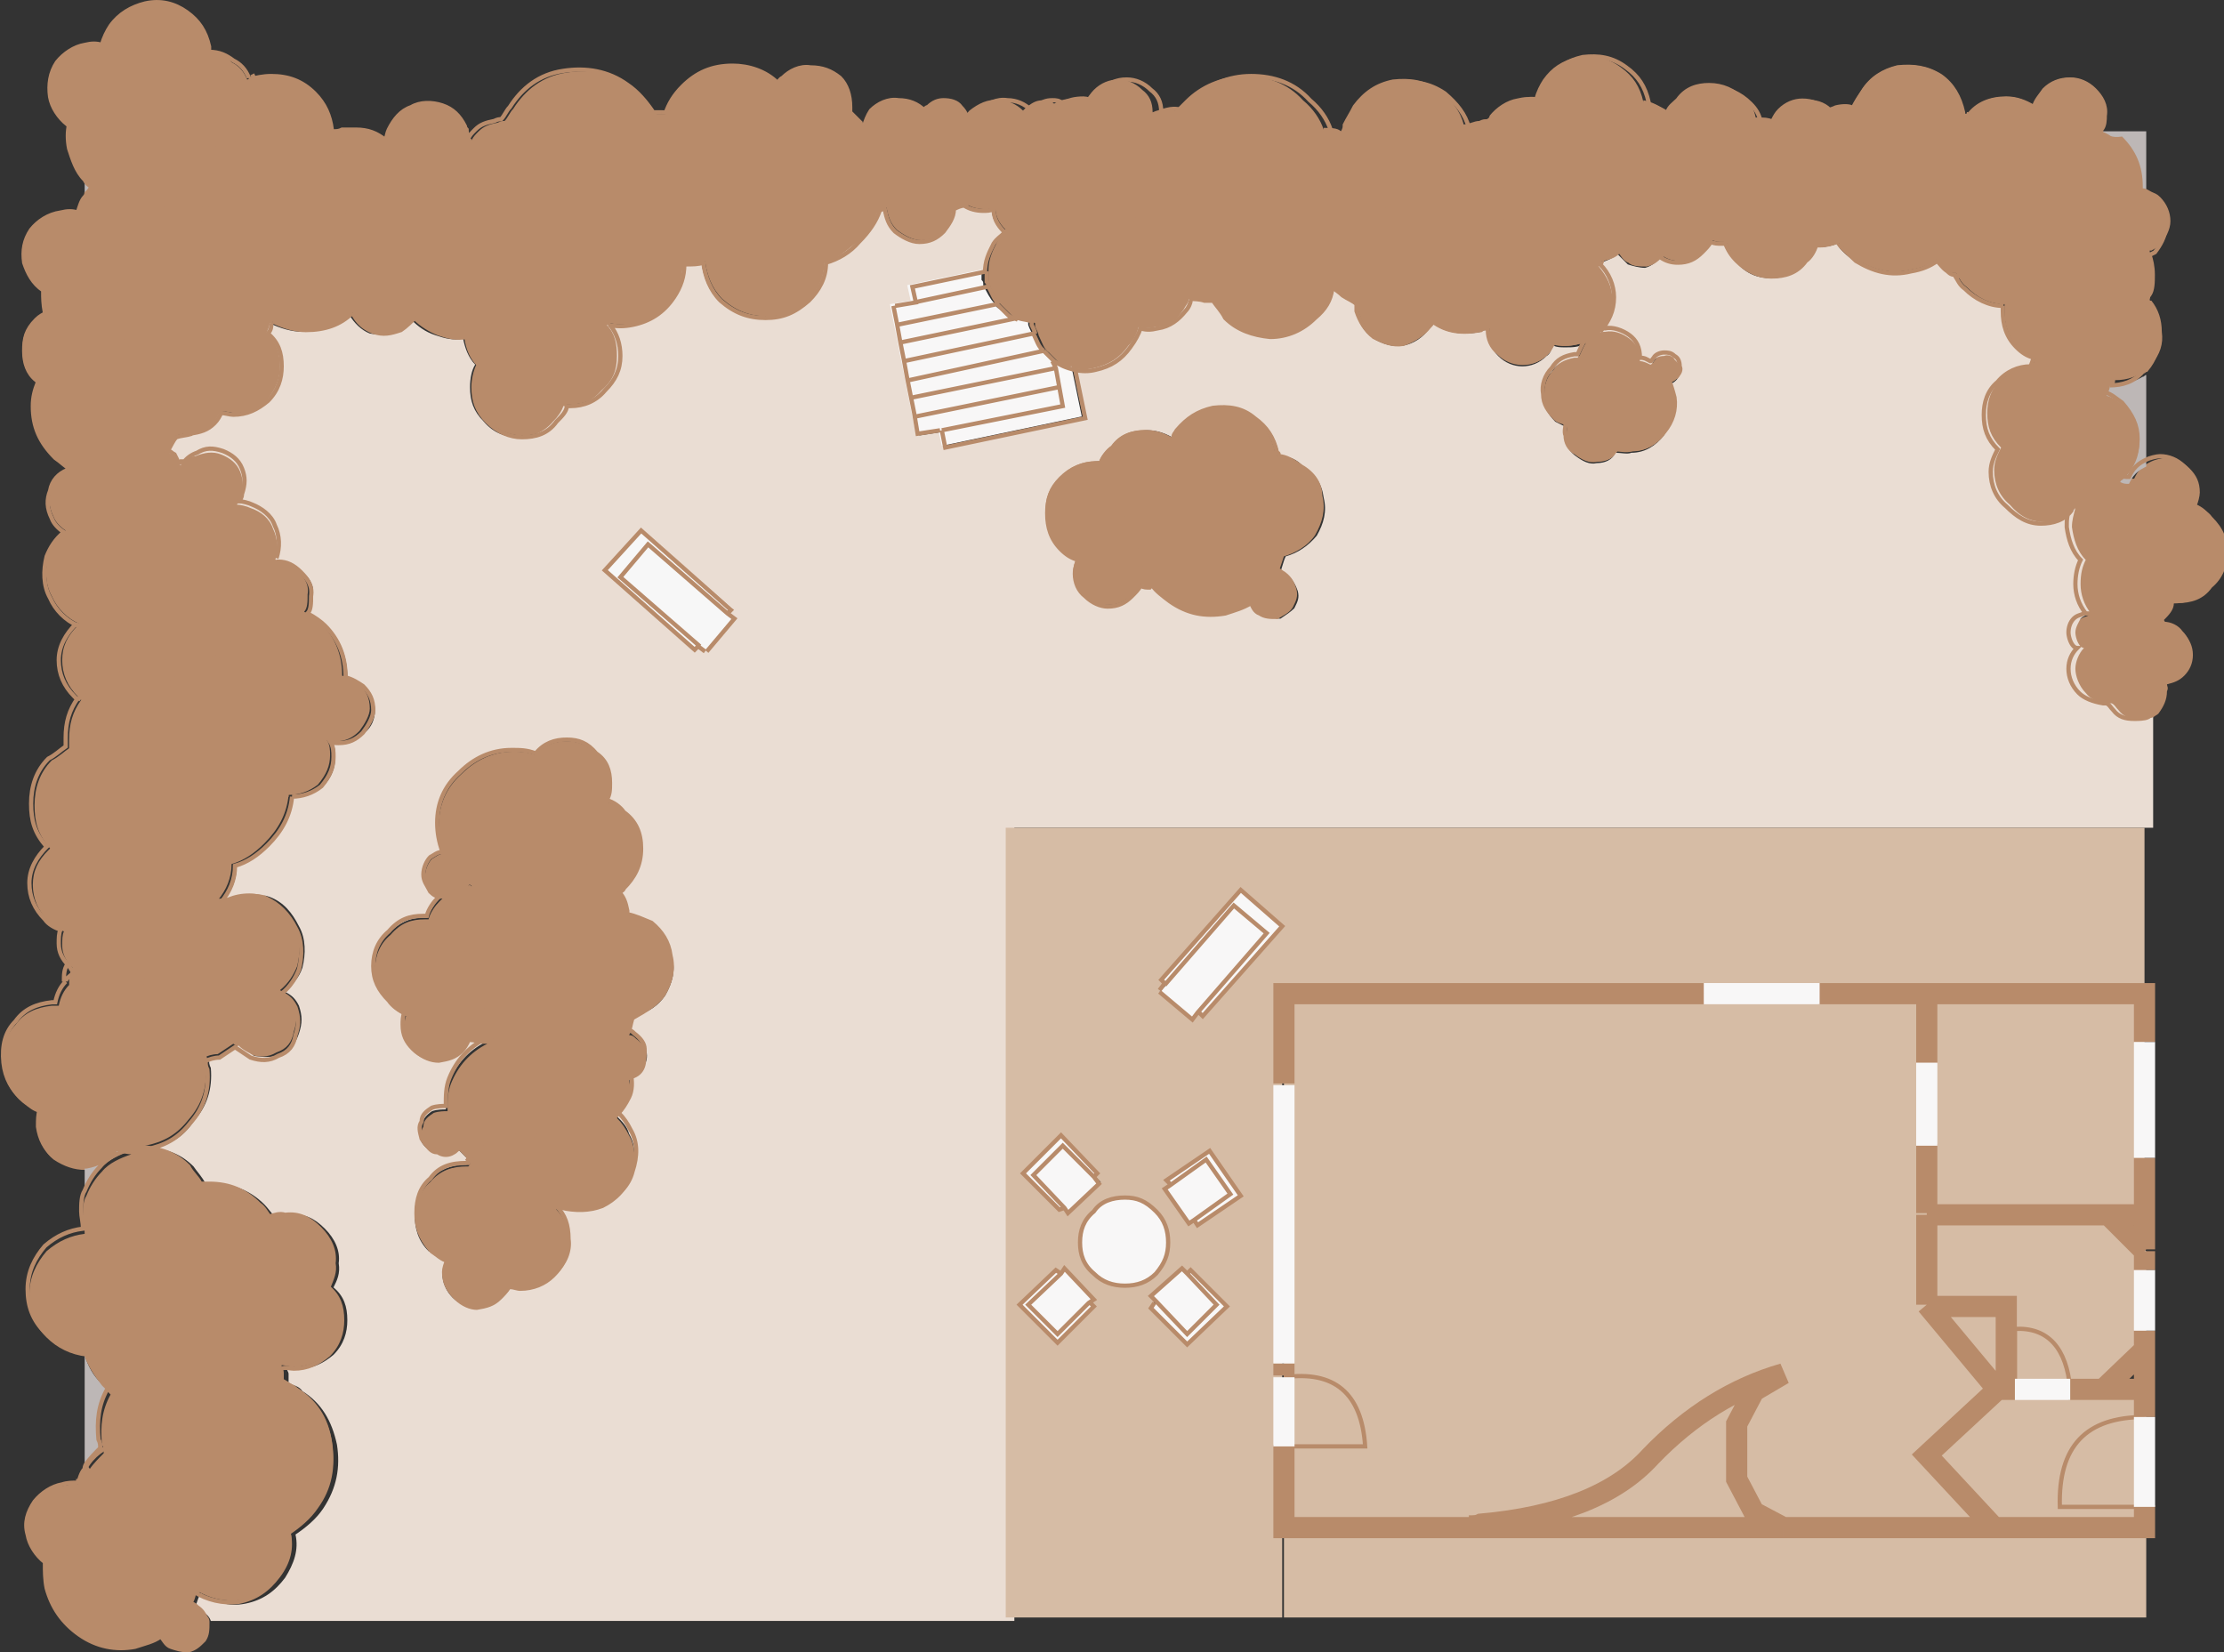
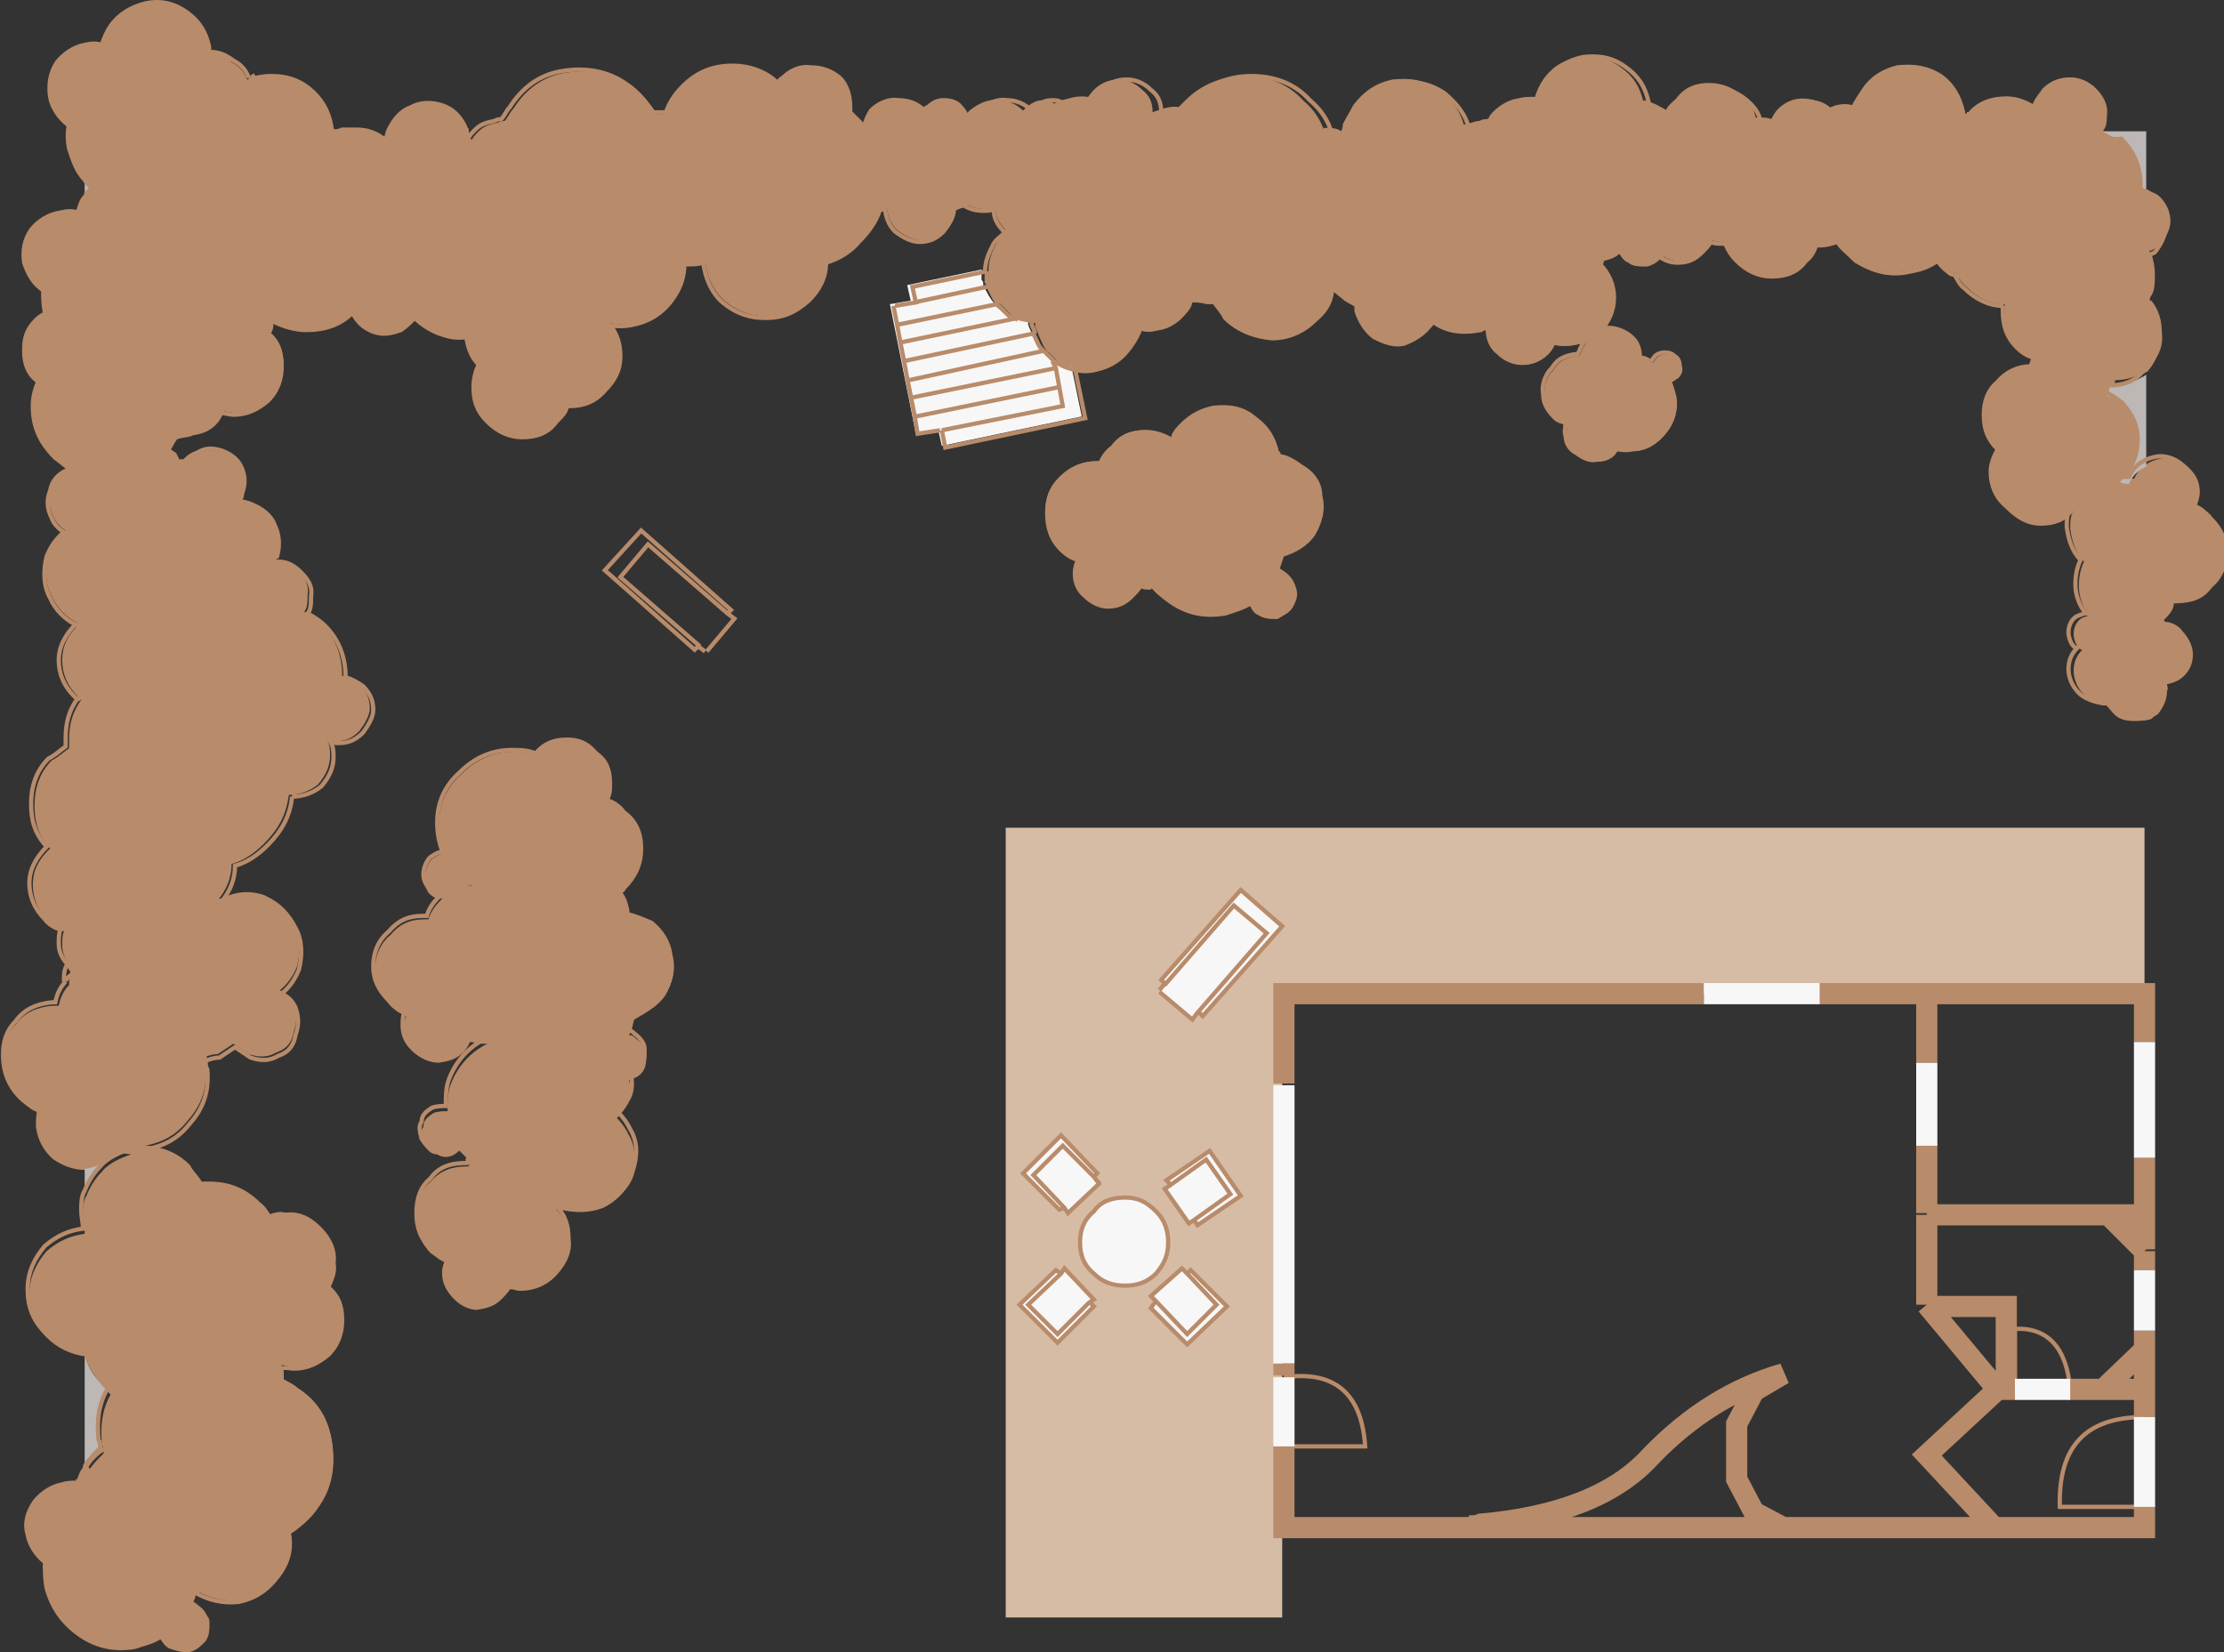
<svg xmlns="http://www.w3.org/2000/svg" xmlns:xlink="http://www.w3.org/1999/xlink" version="1.1" id="Ebene_1" x="0px" y="0px" viewBox="0 0 128.7 95.6" style="enable-background:new 0 0 128.7 95.6;" xml:space="preserve">
  <rect x="0" y="0" width="128.7" height="95.6" fill="#333333" stroke="none" />
  <style type="text/css">
	.st0{clip-path:url(#SVGID_2_);fill:#BDB7B6;}
	.st1{clip-path:url(#SVGID_4_);fill:#BDB7B6;}
	.st2{clip-path:url(#SVGID_6_);fill:#B88B6A;}
	.st3{fill:#BDB7B6;}
	.st4{clip-path:url(#SVGID_8_);fill:#BDB7B6;}
	.st5{clip-path:url(#SVGID_10_);fill:#BDB7B6;}
	.st6{clip-path:url(#SVGID_12_);fill:#EADDD3;}
	.st7{clip-path:url(#SVGID_14_);fill:#B88B6A;}
	.st8{clip-path:url(#SVGID_16_);fill:#B88B6A;}
	.st9{clip-path:url(#SVGID_18_);fill:#BDB7B6;}
	.st10{clip-path:url(#SVGID_20_);fill:#F8F7F7;}
	.st11{clip-path:url(#SVGID_22_);fill:#BDB7B6;}
	.st12{clip-path:url(#SVGID_24_);fill:#D6BCA5;}
	.st13{clip-path:url(#SVGID_26_);fill:#D6BCA5;}
	.st14{clip-path:url(#SVGID_28_);fill:#F8F7F7;}
	.st15{fill:#F8F7F7;}
	.st16{clip-path:url(#SVGID_30_);fill:#BDB7B6;}
	.st17{clip-path:url(#SVGID_32_);fill:#BDB7B6;}
	.st18{clip-path:url(#SVGID_34_);fill:none;stroke:#B88B6A;stroke-width:0.245;}
	.st19{clip-path:url(#SVGID_36_);fill:none;stroke:#B88B6A;stroke-width:1.225;}
	.st20{fill:none;stroke:#F8F7F7;stroke-width:1.225;}
	.st21{fill:#F7F7F7;}
	.st22{fill:none;stroke:#B88B6A;stroke-width:0.245;}
</style>
  <g>
    <g>
      <defs>
        <rect id="SVGID_1_" width="128.7" height="95.6" />
      </defs>
      <clipPath id="SVGID_2_">
        <use xlink:href="#SVGID_1_" style="overflow:visible;" />
      </clipPath>
      <path class="st0" d="M121.6,7.5c0,0.1,0,0.1-0.1,0.2c0.4,0.2,0.7,0.4,1,0.7c0.8,0.8,1.2,1.7,1.2,2.9v0.1c0.2,0,0.3,0.1,0.5,0.2v-4    H121.6z" />
    </g>
    <g>
      <defs>
        <rect id="SVGID_3_" width="128.7" height="95.6" />
      </defs>
      <clipPath id="SVGID_4_">
        <use xlink:href="#SVGID_3_" style="overflow:visible;" />
      </clipPath>
      <path class="st1" d="M124.1,17.7v-0.2C124.1,17.6,124.1,17.6,124.1,17.7C124.1,17.7,124.1,17.7,124.1,17.7" />
    </g>
    <g>
      <defs>
        <rect id="SVGID_5_" width="128.7" height="95.6" />
      </defs>
      <clipPath id="SVGID_6_">
        <use xlink:href="#SVGID_5_" style="overflow:visible;" />
      </clipPath>
      <path class="st2" d="M120.6,28.4L120.6,28.4L120.6,28.4z M121.5,7.6c0.1-0.1,0.1-0.1,0.1-0.2c0.2-0.2,0.2-0.6,0.2-0.8    c0.1-0.6-0.2-1.1-0.6-1.5c-0.4-0.4-0.9-0.6-1.4-0.6c-0.6,0-1.1,0.2-1.5,0.6c-0.2,0.3-0.5,0.6-0.6,1c-0.5-0.3-1-0.5-1.6-0.5    c-0.9,0-1.7,0.3-2.2,1h-0.1h-0.2V6.4c-0.2-0.9-0.6-1.6-1.3-2.1c-0.8-0.5-1.6-0.6-2.5-0.5c-0.8,0.2-1.5,0.6-2,1.3    c-0.2,0.3-0.4,0.6-0.6,1c-0.2-0.1-0.6-0.1-1,0c-0.2,0.1-0.3,0.1-0.5,0.2c-0.3-0.4-0.8-0.6-1.4-0.6c-0.5,0-1,0.2-1.4,0.6    c-0.2,0.2-0.3,0.4-0.4,0.6c-0.2-0.1-0.4-0.1-0.7-0.1h-0.2c-0.1-0.5-0.3-0.8-0.6-1.1c-0.6-0.6-1.3-0.9-2.1-0.9    c-0.7,0-1.4,0.2-1.9,0.9c-0.2,0.2-0.5,0.4-0.6,0.7c-0.4-0.3-0.8-0.5-1.3-0.6V5.9c-0.2-0.9-0.6-1.5-1.3-2c-0.8-0.6-1.6-0.7-2.5-0.6    c-0.9,0.2-1.5,0.6-2,1.3c-0.2,0.3-0.4,0.7-0.5,1.1c-0.3-0.1-0.6-0.1-1,0c-0.6,0.1-1.2,0.5-1.6,1c0,0.1-0.1,0.2-0.2,0.2    c-0.1,0-0.2,0-0.4,0.1c-0.3,0-0.6,0.2-0.9,0.2c-0.2-0.8-0.7-1.4-1.4-2c-0.9-0.6-1.7-0.7-2.7-0.6c-1,0.2-1.7,0.7-2.3,1.5    c-0.2,0.4-0.4,0.7-0.6,1.1c0,0.2,0,0.2-0.1,0.4c-0.2-0.2-0.6-0.2-1-0.2V7.5c-0.2-0.6-0.6-1.2-1.2-1.7c-0.9-1-2.1-1.4-3.4-1.4    c-1.3,0-2.5,0.5-3.4,1.4c-0.2,0.2-0.4,0.4-0.6,0.6c-0.2-0.1-0.3-0.1-0.5-0.1c-0.2,0-0.6,0.1-0.8,0.2c0-0.6-0.2-1-0.6-1.3    c-0.4-0.4-0.9-0.6-1.4-0.6s-1,0.2-1.4,0.6c-0.2,0.2-0.3,0.4-0.5,0.6c-0.2,0-0.4-0.1-0.6-0.1c-0.5,0-0.9,0.1-1.2,0.3    c-0.2-0.2-0.4-0.2-0.6-0.2c-0.4,0-0.6,0.1-1,0.4l-0.2,0.2c-0.4-0.4-0.9-0.6-1.4-0.6c-0.6-0.1-1.2,0.2-1.7,0.6    c-0.2,0.2-0.5,0.6-0.6,1L56,7.4V7.2c0-0.4-0.1-0.7-0.4-1c-0.2-0.3-0.6-0.4-1-0.4c-0.3,0-0.6,0.1-0.9,0.4c-0.1,0-0.2,0.1-0.2,0.2    c-0.4-0.4-0.9-0.6-1.5-0.6c-0.6-0.1-1.2,0.2-1.6,0.6C50.2,6.7,50.1,7,50,7.3c-0.1,0-0.2-0.1-0.2-0.2c-0.2-0.2-0.4-0.4-0.6-0.6V6.2    c0-0.7-0.2-1.3-0.6-1.7c-0.5-0.4-1-0.6-1.7-0.6c-0.6-0.1-1.2,0.2-1.6,0.6c-0.2,0.1-0.2,0.2-0.3,0.3c-0.7-0.7-1.7-1-2.6-1    c-1.2,0-2.1,0.4-2.9,1.2c-0.5,0.5-0.8,1-1,1.6h-0.5c-0.4-0.6-0.9-1.2-1.5-1.6c-1.1-0.8-2.4-1-3.7-0.8c-1.4,0.2-2.4,1-3.1,2.1    c-0.2,0.2-0.3,0.5-0.5,0.7c-0.1,0-0.2,0-0.4,0.1c-0.5,0.1-0.8,0.2-1.1,0.5c-0.2,0.2-0.3,0.3-0.4,0.5h-0.1C27,7.8,27,7.6,27,7.5    c-0.1-0.1-0.1-0.2-0.1-0.2c-0.3-0.6-0.7-1-1.3-1.2c-0.6-0.2-1.3-0.2-1.8,0.1c-0.6,0.2-1,0.7-1.3,1.3c-0.1,0.2-0.1,0.4-0.2,0.6    c-0.5-0.4-1-0.6-1.7-0.6h-0.4h-0.4c-0.2,0.1-0.3,0.1-0.6,0.1V7.5c-0.1-0.8-0.4-1.5-1-2.1c-0.7-0.7-1.5-1-2.5-1    c-0.5,0-0.9,0.1-1.4,0.2c-0.2-0.5-0.5-0.8-0.9-1C13.1,3.2,12.7,3,12.1,3V2.7c-0.2-0.9-0.6-1.5-1.3-2C10.1,0.2,9.3,0,8.4,0.2    c-0.8,0.2-1.5,0.6-2,1.3C6.2,1.8,6,2.2,5.9,2.6c-0.3-0.1-0.6-0.1-1,0c-0.6,0.1-1.2,0.5-1.6,1C2.9,4.2,2.8,4.9,2.9,5.6    c0.1,0.6,0.5,1.2,1,1.6C4,7.2,4,7.2,4,7.2C3.9,7.6,3.9,8.1,4,8.6c0.2,0.6,0.4,1.3,0.9,1.8c0.1,0.2,0.2,0.3,0.4,0.4    C5.2,11,5.1,11.1,5,11.2c0,0.1-0.1,0.2-0.1,0.2c-0.2,0.2-0.3,0.6-0.4,0.9c-0.3-0.1-0.6-0.1-1,0c-0.7,0.1-1.3,0.5-1.7,1    c-0.4,0.6-0.5,1.2-0.4,1.9c0.2,0.6,0.5,1.2,1.1,1.6v0.1c0,0.3,0,0.7,0.1,1.2c-0.2,0.1-0.4,0.2-0.6,0.4c-0.6,0.6-0.7,1.1-0.7,1.8    s0.2,1.3,0.7,1.7c0.1,0,0.1,0,0.1,0.1C2,22.6,1.9,23,1.9,23.5c0,1.2,0.4,2.1,1.3,3c0.3,0.2,0.6,0.5,0.8,0.6    c-0.5,0.2-0.9,0.6-1,1.2c-0.2,0.5-0.2,1,0.1,1.6c0.1,0.3,0.4,0.6,0.7,0.8c-0.5,0.4-0.8,0.9-1,1.4c-0.2,0.8-0.2,1.7,0.2,2.4    c0.3,0.7,0.9,1.3,1.6,1.6l-0.1,0.1c-0.6,0.6-0.9,1.2-0.9,2s0.3,1.5,0.9,2.1c0.1,0.1,0.1,0.1,0.2,0.2c-0.5,0.7-0.7,1.4-0.7,2.3v0.5    c-0.3,0.2-0.6,0.5-1,0.7c-0.7,0.7-1,1.6-1,2.6c0,1,0.2,1.7,0.9,2.5l-0.1,0.1c-0.6,0.6-0.9,1.2-0.9,2c0,0.8,0.3,1.5,0.9,2.1    c0.2,0.3,0.6,0.5,0.9,0.6c-0.1,0.2-0.1,0.5-0.1,0.8c0,0.5,0.2,0.9,0.6,1.3c-0.2,0.3-0.2,0.6-0.2,1c-0.3,0.3-0.5,0.7-0.6,1.2H3    c-0.9,0.1-1.6,0.4-2.1,1.1c-0.6,0.6-0.8,1.4-0.7,2.4c0.1,0.9,0.5,1.6,1.1,2.1c0.4,0.3,0.6,0.5,1,0.6c-0.1,0.3-0.1,0.6-0.1,1    c0.1,0.7,0.4,1.3,0.9,1.7c0.6,0.4,1.2,0.6,1.8,0.6H5c0.6-0.1,1.3-0.4,1.7-1h0.1c0.2,0,0.6,0.1,0.8,0.1c-0.6,0.2-1.3,0.5-1.7,1    c-0.4,0.4-0.7,0.9-0.9,1.4c-0.2,0.3-0.2,0.8-0.2,1.2c0,0.3,0.1,0.6,0.1,1c-0.8,0.1-1.5,0.4-2.2,1c-0.6,0.7-1,1.5-1,2.5    c0,1,0.3,1.8,1,2.5c0.6,0.6,1.4,1,2.3,1.1c0,0,0,0.1,0.1,0.2c0.2,0.6,0.6,1.2,1,1.7c0.2,0.2,0.2,0.2,0.3,0.3    c-0.5,0.9-0.6,1.8-0.5,2.9c0.1,0.2,0.1,0.3,0.1,0.5c-0.2,0.2-0.6,0.6-0.8,0.9C5,84.7,4.9,84.8,4.9,85c-0.2,0.2-0.3,0.6-0.4,0.9    c-0.3,0-0.6,0-0.9,0.1C3,86,2.4,86.4,2,87c-0.4,0.6-0.6,1.2-0.4,1.9c0.1,0.6,0.5,1.2,1,1.6v0.1c0,0.4,0,0.9,0.1,1.3    C3,93,3.6,93.9,4.6,94.6c1,0.7,2.1,0.9,3.2,0.7c0.6-0.2,1.1-0.3,1.5-0.6c0.2,0.2,0.3,0.5,0.6,0.6c0.2,0.2,0.6,0.2,1,0.2    c0.4-0.1,0.6-0.3,0.9-0.6c0.2-0.3,0.2-0.6,0.2-1c0-0.1,0-0.2-0.1-0.3c-0.1-0.2-0.2-0.4-0.5-0.6c-0.1-0.1-0.2-0.2-0.4-0.2    c0.2-0.3,0.2-0.6,0.3-0.8c0.8,0.5,1.7,0.7,2.6,0.6c1-0.2,1.7-0.7,2.3-1.5c0.6-0.8,0.8-1.6,0.6-2.5c0.6-0.4,1.2-0.9,1.6-1.5    c0.8-1.1,1-2.3,0.8-3.7c-0.2-1.4-0.9-2.4-2-3.1c-0.2-0.2-0.5-0.3-0.8-0.5v-0.4c0-0.2-0.1-0.2-0.1-0.3v-0.1c0.2,0,0.5,0.1,0.7,0.1    c0.8,0,1.4-0.3,2-0.8c0.6-0.6,0.8-1.3,0.8-2c0-0.8-0.2-1.4-0.8-1.9c0.2-0.5,0.4-0.9,0.3-1.4c0.1-0.7-0.2-1.4-0.8-2s-1.2-0.9-2-0.8    c-0.3-0.1-0.6,0-0.9,0.1c-0.2-0.2-0.3-0.5-0.6-0.7c-0.8-0.8-1.7-1.2-2.9-1.2h-0.5c-0.2-0.4-0.5-0.6-0.7-1c-0.7-0.7-1.5-1-2.5-1.1    c1-0.2,1.8-0.6,2.5-1.5c0.8-0.9,1.1-1.9,1-3.1c-0.1-0.2-0.1-0.3-0.1-0.5c0.2-0.1,0.5-0.2,0.8-0.2c0.3-0.2,0.6-0.4,0.9-0.6    c0.3,0.2,0.6,0.4,0.9,0.6c0.6,0.2,1.1,0.2,1.6-0.1c0.6-0.2,0.9-0.6,1-1.2c0.2-0.6,0.2-1,0-1.6c-0.2-0.4-0.4-0.6-0.8-0.8    c0.5-0.4,0.8-0.9,1-1.4c0.2-0.8,0.2-1.7-0.2-2.4c-0.4-0.8-1-1.3-1.7-1.7c-0.9-0.3-1.7-0.2-2.5,0.2c-0.1,0-0.2,0-0.2,0.1    c0.5-0.6,0.8-1.3,0.8-2.1c0.7-0.2,1.3-0.6,1.9-1.2c0.8-0.8,1.3-1.7,1.4-2.8c0.6,0,1.2-0.2,1.7-0.6c0.5-0.6,0.7-1.1,0.7-1.7    c0-0.3,0-0.6-0.2-0.9c0.2,0.1,0.3,0.1,0.5,0.1c0.6,0,1-0.2,1.4-0.6c0.3-0.4,0.6-0.9,0.6-1.3c0-0.6-0.2-1-0.6-1.4    c-0.3-0.2-0.6-0.4-1-0.5c0-1.2-0.4-2.2-1.2-3c-0.2-0.2-0.6-0.5-1-0.7c0.2-0.2,0.2-0.6,0.2-1c0.1-0.6-0.2-1-0.6-1.4    c-0.4-0.4-0.8-0.6-1.4-0.6H16c0.2-0.6,0.2-1.3-0.1-1.9c-0.2-0.6-0.8-1-1.3-1.2c-0.2-0.1-0.6-0.2-0.8-0.2c0.1-0.1,0.2-0.2,0.2-0.4    c0.2-0.6,0.2-1,0-1.5c-0.2-0.5-0.6-0.8-1.1-1c-0.6-0.2-1-0.2-1.5,0.1c-0.3,0.1-0.6,0.3-0.8,0.6v-0.1h-0.2    c-0.1-0.2-0.2-0.4-0.3-0.6c-0.2-0.1-0.2-0.2-0.4-0.2c0.2-0.3,0.3-0.6,0.5-0.8c0.3-0.1,0.6-0.1,0.9-0.2c0.6-0.1,1-0.2,1.4-0.6    c0.2-0.2,0.3-0.4,0.4-0.6c0.2,0,0.5,0.1,0.7,0.1c0.8,0,1.4-0.3,2-0.8c0.6-0.6,0.8-1.3,0.8-2c0-0.8-0.2-1.4-0.8-1.9    c0.2-0.2,0.2-0.4,0.2-0.6c0.6,0.3,1.3,0.5,1.9,0.5c1.1,0,2-0.3,2.7-1c0.3,0.6,0.7,0.9,1.2,1.1c0.6,0.2,1,0.1,1.6-0.1    c0.3-0.2,0.6-0.5,0.8-0.7c0.4,0.4,0.9,0.7,1.4,0.9c0.6,0.2,1,0.3,1.6,0.2c0.1,0.6,0.3,1.1,0.7,1.5c-0.2,0.4-0.3,0.9-0.3,1.3    c0,0.8,0.2,1.4,0.8,2c0.6,0.6,1.3,0.9,2,0.9c0.8,0,1.5-0.2,2-0.9c0.3-0.3,0.6-0.6,0.6-0.9H33c0.8,0,1.5-0.3,2-0.9    c0.6-0.6,0.9-1.2,0.9-2c0-0.7-0.2-1.3-0.6-1.8c0.5,0.1,0.9,0.1,1.4,0c1-0.2,1.8-0.7,2.4-1.6c0.4-0.6,0.6-1.2,0.6-1.9h0.1    c0.4,0,0.7,0,1-0.1c0.1,0.8,0.4,1.6,1,2.2c0.8,0.7,1.6,1,2.6,1c1,0,1.7-0.3,2.5-1c0.6-0.6,1-1.3,1-2.2c0.7-0.2,1.3-0.6,1.9-1.2    c0.6-0.6,1-1.2,1.2-1.8c0.1-0.1,0.2-0.1,0.3-0.1c0.1,0.5,0.2,0.9,0.6,1.3c0.4,0.3,0.9,0.6,1.4,0.6s1-0.2,1.4-0.6    c0.3-0.4,0.6-0.8,0.6-1.3c0.2-0.1,0.4-0.2,0.6-0.2c0.3,0.2,0.7,0.3,1.1,0.3c0.2,0,0.4,0,0.6-0.1c0,0.5,0.2,0.9,0.6,1.3l0.1,0.1    c-0.2,0.2-0.4,0.3-0.6,0.6c-0.3,0.6-0.5,1-0.5,1.7v0.6c0.1,0.1,0.1,0.2,0.1,0.3c0.2,0.3,0.3,0.7,0.6,1c0.2,0.2,0.4,0.4,0.6,0.6    c0.2,0.2,0.4,0.2,0.6,0.3c0.3,0.1,0.6,0.1,0.8,0.2v0.2c0.1,0.2,0.2,0.4,0.2,0.5c0.2,0.4,0.3,0.8,0.6,1c0.2,0.2,0.4,0.4,0.6,0.6H61    c0.3,0.2,0.7,0.4,1.2,0.5c0.4,0.1,0.8,0.1,1.2,0c0.9-0.2,1.5-0.6,2-1.3c0.3-0.4,0.5-0.8,0.6-1.1c0.3,0.1,0.6,0.1,1,0    c0.7-0.1,1.2-0.5,1.6-1c0.2-0.2,0.3-0.5,0.3-0.6c0.3,0,0.6,0,0.9,0.1h0.5c0.2,0.3,0.5,0.6,0.7,1c0.7,0.7,1.6,1,2.6,1.1    c1,0,1.9-0.4,2.6-1.1c0.6-0.5,0.9-1,1-1.7c0.2,0.2,0.4,0.3,0.6,0.5c0.3,0.2,0.6,0.3,0.8,0.5V18c0.2,0.6,0.5,1.1,1,1.5    c0.6,0.3,1.1,0.5,1.7,0.4c0.6-0.2,1.2-0.6,1.5-1c0.1-0.1,0.2-0.2,0.2-0.3c0.8,0.6,1.7,0.7,2.8,0.5c0.1-0.1,0.2-0.1,0.4-0.1v0.2    c0,0.5,0.2,1,0.6,1.3c0.4,0.4,0.9,0.6,1.4,0.6s1-0.2,1.4-0.6c0.2-0.2,0.3-0.4,0.4-0.6c0.2,0.1,0.4,0.1,0.7,0.1    c0.4,0,0.7-0.1,1.1-0.2c-0.2,0.3-0.3,0.6-0.4,0.8h-0.2c-0.6,0.1-1,0.3-1.3,0.8c-0.4,0.4-0.6,1-0.5,1.5c0,0.6,0.3,1,0.7,1.4    c0.2,0.2,0.5,0.2,0.6,0.3c0,0.2-0.1,0.5,0,0.7c0,0.4,0.2,0.8,0.6,1c0.4,0.3,0.8,0.5,1.2,0.4c0.5,0,0.9-0.2,1.1-0.6    c0.3,0,0.6,0.1,0.9,0c0.8,0,1.4-0.4,1.9-1c0.5-0.6,0.7-1.3,0.6-2c-0.1-0.4-0.2-0.7-0.3-1c0.2,0,0.3-0.2,0.4-0.2    c0.2-0.2,0.3-0.4,0.2-0.6c0-0.3-0.1-0.5-0.3-0.6c-0.2-0.2-0.4-0.2-0.6-0.2c-0.2,0-0.5,0.1-0.6,0.3c-0.1,0.1-0.1,0.2-0.2,0.2    c-0.2-0.1-0.3-0.2-0.6-0.2c0-0.6-0.2-1-0.6-1.3c-0.4-0.3-1-0.5-1.4-0.4c-0.1,0-0.3,0-0.4,0.1c0.5-0.6,0.8-1.2,0.8-2    c0-0.7-0.3-1.3-0.8-1.9c0.1-0.1,0.1-0.2,0.1-0.2c0.4-0.1,0.8-0.2,1-0.5c0.2,0.2,0.3,0.5,0.6,0.6c0.2,0.2,0.6,0.2,1,0.2    c0.4-0.1,0.6-0.3,0.9-0.6c0.3,0.2,0.6,0.3,1,0.3c0.6,0,1-0.2,1.4-0.6c0.2-0.2,0.4-0.4,0.5-0.6c0.2,0.1,0.4,0.1,0.6,0.1h0.2    c0.2,0.5,0.4,0.8,0.7,1.1c0.6,0.6,1.3,0.9,2,0.9c0.8,0,1.5-0.2,2-0.9c0.3-0.2,0.5-0.6,0.6-0.9h0.2c0.4,0,0.7-0.1,1-0.2    c0.2,0.3,0.6,0.6,1,1c1,0.6,2,0.9,3.2,0.6c0.6-0.1,1.1-0.3,1.5-0.6c0.2,0.2,0.3,0.4,0.6,0.6c0.2,0.2,0.3,0.2,0.5,0.2    c0.2,0.3,0.3,0.6,0.6,0.8c0.6,0.6,1.3,1,2.2,1V18c0,0.8,0.2,1.5,0.8,2.1c0.3,0.3,0.6,0.5,1,0.6c-0.1,0.2-0.1,0.3-0.2,0.5    c-0.7,0-1.3,0.3-1.9,0.9c-0.6,0.5-0.8,1.2-0.8,1.9c0,0.8,0.2,1.4,0.8,2c-0.2,0.4-0.4,0.8-0.4,1.3c0,0.8,0.3,1.5,0.9,2    c0.6,0.6,1.2,1,2,1c0.7,0,1.3-0.2,1.8-0.8c-0.2,0.4-0.2,0.7-0.2,1.1c0.1,0.7,0.3,1.4,0.8,1.9c-0.2,0.4-0.3,0.9-0.3,1.4    c0,0.6,0.2,1.2,0.6,1.7c-0.2,0.1-0.4,0.1-0.6,0.3c-0.2,0.2-0.3,0.5-0.3,0.8c0,0.2,0.1,0.6,0.3,0.8c0,0,0.1,0.1,0.2,0.1    c-0.3,0.3-0.5,0.7-0.5,1.2c0,0.5,0.2,1,0.6,1.4c0.3,0.3,0.8,0.5,1.3,0.6h0.2c0.2,0.1,0.2,0.2,0.4,0.4c0.3,0.4,0.7,0.5,1.2,0.5    c0.2,0,0.6,0,0.8-0.1c0.2-0.2,0.3-0.2,0.4-0.3c0.3-0.4,0.5-0.8,0.5-1.3c0.1-0.2,0-0.3,0-0.4c0.4-0.1,0.7-0.2,1-0.5    c0.3-0.3,0.5-0.7,0.5-1.2c0-0.5-0.2-0.9-0.5-1.2c-0.2-0.3-0.6-0.5-1-0.5c-0.1-0.2-0.1-0.2-0.2-0.3c0.3-0.3,0.6-0.6,0.6-1h0.2    c0.8,0,1.5-0.2,2-0.9c0.6-0.5,0.9-1.2,0.9-2s-0.2-1.4-0.9-2.1c-0.2-0.3-0.6-0.5-0.9-0.6c0.1-0.2,0.2-0.6,0.2-0.8    c0-0.6-0.2-1-0.6-1.4c-0.4-0.4-0.9-0.6-1.4-0.6c-0.2,0-0.6,0.1-0.8,0.2c-0.2,0.1-0.4,0.2-0.6,0.4c-0.2,0.2-0.3,0.4-0.4,0.6    c-0.2,0-0.3,0-0.5-0.1c0.1-0.1,0.2-0.1,0.2-0.2c0.6-0.6,0.9-1.3,0.9-2.1c0-0.8-0.3-1.4-0.9-2.1c-0.3-0.2-0.6-0.5-1-0.6    c0.1-0.2,0.2-0.4,0.2-0.6c0.7,0,1.4-0.2,1.9-0.8c0.1,0,0.1-0.1,0.2-0.1c0.5-0.6,0.7-1.2,0.6-1.9c0-0.7-0.2-1.3-0.6-1.8    c-0.1,0-0.1,0-0.1-0.1c0,0,0-0.1,0.1-0.2c0.2-0.3,0.2-0.8,0.2-1.2c0-0.5-0.1-0.9-0.2-1.2c-0.1-0.1-0.1-0.1-0.1-0.2h0.1    c0.2-0.1,0.3-0.2,0.5-0.3c0.3-0.4,0.6-0.9,0.6-1.4c0-0.5-0.2-1-0.6-1.4c-0.2-0.2-0.3-0.2-0.5-0.3c-0.2-0.1-0.3-0.2-0.5-0.2v-0.1    c0-1.2-0.4-2.1-1.2-2.9C122.2,8,121.9,7.8,121.5,7.6" />
    </g>
  </g>
  <path class="st3" d="M120.6,28.4L120.6,28.4L120.6,28.4z" />
  <g>
    <g>
      <defs>
        <rect id="SVGID_7_" width="128.7" height="95.6" />
      </defs>
      <clipPath id="SVGID_8_">
        <use xlink:href="#SVGID_7_" style="overflow:visible;" />
      </clipPath>
      <path class="st4" d="M124.1,15.1v-0.2h-0.1C124.1,15,124.1,15,124.1,15.1" />
    </g>
    <g>
      <defs>
        <rect id="SVGID_9_" width="128.7" height="95.6" />
      </defs>
      <clipPath id="SVGID_10_">
        <use xlink:href="#SVGID_9_" style="overflow:visible;" />
      </clipPath>
      <path class="st5" d="M122.1,22.3c0,0.2-0.1,0.4-0.2,0.6c0.4,0.1,0.6,0.3,1,0.6c0.6,0.6,0.9,1.3,0.9,2.1c0,0.8-0.3,1.5-0.9,2.1    c-0.1,0.1-0.2,0.1-0.2,0.2c0.2,0.1,0.3,0.1,0.5,0.1c0.1-0.2,0.2-0.4,0.4-0.6c0.2-0.2,0.4-0.3,0.6-0.4v-5.3c-0.1,0-0.1,0.1-0.2,0.1    C123.5,22.1,122.8,22.3,122.1,22.3" />
    </g>
    <g>
      <defs>
-         <rect id="SVGID_11_" width="128.7" height="95.6" />
-       </defs>
+         </defs>
      <clipPath id="SVGID_12_">
        <use xlink:href="#SVGID_11_" style="overflow:visible;" />
      </clipPath>
      <path class="st6" d="M38.9,55.4c0.2,0.8,0,1.5-0.4,2.2c-0.4,0.6-1,1-1.8,1.2c-0.1,0.2-0.2,0.6-0.3,0.9c0.2,0,0.3,0.1,0.4,0.2    c0.3,0.2,0.6,0.6,0.6,0.9c0.1,0.4,0,0.7-0.2,1c-0.2,0.2-0.5,0.4-0.8,0.5c0.1,0.5,0.1,1-0.1,1.4c-0.2,0.4-0.3,0.6-0.6,0.9    c0.3,0.3,0.6,0.6,0.7,1c0.4,0.7,0.4,1.5,0.1,2.4c-0.2,0.8-0.8,1.4-1.6,1.8c-0.8,0.3-1.6,0.3-2.5,0.1c0-0.1-0.1-0.1-0.2-0.1v0.1    c0.5,0.5,0.7,1.1,0.7,1.9c0.1,0.7-0.2,1.4-0.8,2c-0.5,0.5-1.2,0.8-2,0.8c-0.2,0-0.5-0.1-0.6-0.1c-0.1,0.2-0.2,0.4-0.5,0.6    c-0.4,0.4-0.9,0.6-1.4,0.6c-0.5-0.1-1-0.2-1.4-0.6c-0.4-0.4-0.6-0.9-0.6-1.4c0-0.2,0.1-0.6,0.2-0.7c-0.3-0.2-0.6-0.4-1-0.6    c-0.6-0.6-0.8-1.3-0.8-2.1c0-0.8,0.2-1.5,0.8-2c0.6-0.6,1.3-0.9,2.1-0.9H27c0.1-0.1,0.1-0.2,0.1-0.3c-0.2-0.2-0.4-0.4-0.6-0.6    c-0.1,0.1-0.2,0.2-0.3,0.2c-0.3,0.2-0.7,0.2-1,0c-0.4-0.1-0.6-0.3-0.8-0.6c-0.1-0.4-0.2-0.7,0-1c0.1-0.4,0.3-0.6,0.6-0.8    c0.3-0.1,0.6-0.1,0.8-0.1c0-0.6,0.1-1.1,0.2-1.6c0.4-1,1.1-1.8,2.1-2.3h-0.3c-0.2,0-0.5-0.1-0.7-0.1c-0.1,0.2-0.2,0.4-0.4,0.6    c-0.4,0.4-0.9,0.6-1.4,0.6c-0.6-0.1-1-0.2-1.4-0.6c-0.4-0.4-0.6-0.9-0.6-1.4c0-0.2,0-0.6,0.1-0.7c-0.3-0.2-0.6-0.4-0.9-0.7    c-0.6-0.6-0.9-1.2-0.9-2c0-0.8,0.3-1.5,0.9-2c0.6-0.6,1.2-0.9,2-0.9h0.2c0.2-0.4,0.4-0.7,0.6-1c0.1-0.1,0.2-0.2,0.2-0.2    c-0.2,0-0.4-0.2-0.6-0.3c-0.2-0.3-0.4-0.6-0.4-1c0-0.4,0.2-0.7,0.4-1c0.2-0.2,0.4-0.3,0.7-0.3c-0.2-0.6-0.3-1-0.3-1.7    c0-1.1,0.4-2.1,1.3-2.9c0.8-0.9,1.8-1.3,3-1.3c0.5,0,0.9,0.1,1.3,0.2c0.6-0.6,1.1-0.8,1.8-0.8c0.7,0,1.3,0.2,1.7,0.8    c0.6,0.4,0.8,1,0.8,1.7c0,0.3-0.1,0.6-0.2,1c0.4,0.1,0.7,0.4,1,0.7c0.6,0.6,1,1.3,1,2.1c0,1-0.3,1.7-1,2.3c0,0.1-0.1,0.2-0.2,0.2    c0.2,0.3,0.4,0.6,0.5,1.1V53c0.6,0.1,1,0.2,1.4,0.5C38.4,53.9,38.8,54.6,38.9,55.4 M72.4,34.9c-0.5,0.3-1,0.5-1.5,0.6    c-1.2,0.2-2.2,0-3.2-0.7c-0.4-0.2-0.7-0.6-1-0.9c-0.2,0-0.4,0-0.6-0.1c-0.1,0.2-0.2,0.5-0.5,0.6c-0.4,0.4-0.9,0.6-1.4,0.6    c-0.5,0-1-0.2-1.3-0.6c-0.4-0.4-0.6-0.9-0.6-1.3c0-0.3,0.1-0.6,0.2-0.8c-0.3-0.2-0.6-0.3-1-0.6c-0.6-0.6-0.8-1.3-0.8-2.1    s0.2-1.4,0.8-2c0.6-0.6,1.3-0.9,2.1-0.9h0.2c0.2-0.3,0.4-0.6,0.7-0.9c0.5-0.6,1.2-0.9,1.9-0.9c0.6,0,1.1,0.2,1.6,0.5    c0.1-0.2,0.2-0.3,0.2-0.5c0.6-0.7,1.2-1.2,2.1-1.3c0.9-0.2,1.7,0,2.4,0.6c0.7,0.5,1.1,1.1,1.3,2c0.1,0.1,0.1,0.2,0.1,0.2    c0.5,0,1,0.2,1.3,0.6c0.7,0.4,1.1,1,1.2,1.8c0.2,0.8,0,1.5-0.4,2.2c-0.5,0.6-1.1,1-1.8,1.2c-0.1,0.2-0.2,0.6-0.3,0.9    c0.2,0,0.2,0.1,0.4,0.2c0.3,0.2,0.5,0.6,0.6,0.9c0.1,0.4,0,0.6-0.2,1c-0.2,0.2-0.5,0.4-0.8,0.6c-0.4,0-0.7-0.1-1-0.2    C72.6,35.3,72.5,35.1,72.4,34.9 M117.5,21.2c0.1-0.2,0.1-0.3,0.2-0.5c-0.3-0.2-0.6-0.3-1-0.6c-0.6-0.6-0.8-1.3-0.8-2.1v-0.3    c-0.9-0.1-1.6-0.4-2.2-1c-0.2-0.2-0.4-0.5-0.6-0.8c-0.2,0-0.3-0.1-0.5-0.2c-0.2-0.2-0.4-0.3-0.6-0.6c-0.4,0.2-1,0.5-1.5,0.6    c-1.2,0.2-2.1,0-3.2-0.6c-0.4-0.3-0.8-0.6-1-1c-0.2,0.1-0.6,0.2-1,0.2h-0.2c-0.2,0.3-0.3,0.6-0.6,0.9c-0.5,0.6-1.2,0.9-2,0.9    c-0.7,0-1.4-0.2-2-0.9c-0.3-0.3-0.6-0.6-0.7-1.1h-0.2c-0.2,0-0.5,0-0.6-0.1c-0.1,0.2-0.2,0.5-0.5,0.6c-0.4,0.4-0.9,0.6-1.4,0.6    c-0.4,0-0.7-0.2-1-0.3c-0.2,0.2-0.5,0.5-0.9,0.6c-0.3,0-0.7-0.1-1-0.2c-0.2-0.2-0.4-0.4-0.6-0.6c-0.2,0.2-0.6,0.4-1,0.5    c0,0.1,0,0.2-0.1,0.2c0.5,0.6,0.8,1.2,0.8,1.9c0,0.8-0.3,1.3-0.8,2c0.1-0.1,0.3-0.1,0.4-0.1c0.5-0.1,1,0.1,1.4,0.4    c0.4,0.3,0.6,0.7,0.6,1.3c0.2,0,0.4,0.1,0.6,0.2c0.1,0,0.1-0.1,0.2-0.2c0.1-0.2,0.3-0.3,0.6-0.3c0.2-0.1,0.5,0,0.6,0.2    c0.2,0.2,0.3,0.3,0.3,0.6c0.1,0.2,0,0.4-0.2,0.6c-0.1,0.1-0.2,0.2-0.4,0.2c0.2,0.3,0.2,0.6,0.3,1c0.1,0.7-0.2,1.3-0.6,2    c-0.5,0.6-1.1,1-1.9,1c-0.2,0.1-0.6,0-0.9,0c-0.2,0.4-0.6,0.6-1.1,0.6c-0.4,0.1-0.8-0.1-1.2-0.4c-0.3-0.2-0.6-0.6-0.6-1    c-0.1-0.2,0-0.5,0-0.7c-0.2-0.1-0.4-0.2-0.6-0.3c-0.4-0.4-0.7-0.9-0.7-1.4c-0.1-0.6,0.1-1.1,0.5-1.5c0.3-0.5,0.8-0.7,1.3-0.8h0.2    c0.1-0.2,0.2-0.5,0.4-0.8c-0.4,0.2-0.7,0.2-1.1,0.2c-0.3,0-0.5,0-0.7-0.1c-0.1,0.2-0.2,0.5-0.4,0.6c-0.4,0.4-0.9,0.6-1.4,0.6    s-1-0.2-1.4-0.6c-0.4-0.4-0.6-0.9-0.6-1.3v-0.2c-0.2,0-0.3,0-0.4,0.1c-1,0.2-2,0.1-2.8-0.5c-0.1,0.2-0.2,0.2-0.2,0.3    c-0.3,0.5-0.9,0.9-1.5,1c-0.6,0.1-1.2-0.1-1.7-0.4c-0.6-0.4-0.9-1-1-1.5v-0.4c-0.2-0.2-0.5-0.3-0.8-0.5c-0.2-0.2-0.3-0.3-0.6-0.5    c-0.1,0.7-0.4,1.3-1,1.7c-0.7,0.7-1.6,1.1-2.6,1.1c-1-0.1-1.9-0.4-2.6-1.1c-0.2-0.3-0.5-0.6-0.7-1h-0.5c-0.2-0.1-0.6-0.1-0.9-0.1    c0,0.2-0.2,0.4-0.3,0.6c-0.4,0.6-0.9,1-1.6,1c-0.3,0.1-0.6,0.1-1,0c-0.1,0.3-0.2,0.7-0.6,1.1c-0.5,0.7-1.1,1.1-2,1.3    c-0.4,0.1-0.8,0.1-1.2,0l0.6,2.9l-8.1,1.7L54.5,25l-1.3,0.2l-1.5-7.5l1.2-0.2l-0.2-0.9l4.3-0.9c0-0.6,0.2-1.1,0.5-1.7    c0.2-0.2,0.3-0.4,0.6-0.6L58,13.4c-0.4-0.4-0.6-0.8-0.6-1.3c-0.2,0.1-0.3,0.1-0.6,0.1c-0.4,0-0.8-0.2-1.1-0.3    c-0.2,0.1-0.3,0.2-0.6,0.2c0,0.5-0.2,0.9-0.6,1.3c-0.4,0.4-0.9,0.6-1.4,0.6s-1-0.2-1.4-0.6c-0.3-0.4-0.5-0.8-0.6-1.3    c-0.1,0-0.2,0-0.3,0.1c-0.2,0.6-0.6,1.3-1.2,1.8s-1.2,1-1.9,1.2c0,0.9-0.4,1.6-1,2.2c-0.8,0.7-1.6,1-2.5,1c-1,0-1.8-0.3-2.6-1    c-0.6-0.6-0.9-1.4-1-2.2c-0.3,0.1-0.6,0.1-1,0.1h-0.1c0,0.7-0.2,1.4-0.6,1.9c-0.6,0.9-1.3,1.3-2.4,1.6c-0.5,0.1-0.9,0.1-1.4,0    c0.5,0.5,0.6,1.1,0.6,1.8c0,0.8-0.2,1.4-0.9,2c-0.5,0.6-1.2,0.9-2,0.9h-0.2c-0.1,0.3-0.3,0.6-0.6,0.9c-0.5,0.6-1.2,0.9-2,0.9    c-0.7,0-1.4-0.2-2-0.9c-0.6-0.6-0.8-1.2-0.8-2c0-0.5,0.1-1,0.3-1.3c-0.4-0.4-0.6-1-0.7-1.5c-0.6,0.1-1,0-1.6-0.2    c-0.6-0.2-1-0.5-1.4-0.9c-0.2,0.2-0.5,0.5-0.8,0.7c-0.6,0.2-1,0.2-1.6,0.1c-0.5-0.2-0.9-0.6-1.2-1.1c-0.7,0.6-1.6,1-2.7,1    c-0.6,0-1.3-0.2-1.9-0.5c0,0.2-0.1,0.4-0.2,0.6c0.6,0.5,0.8,1.1,0.8,1.9c0,0.7-0.2,1.3-0.8,2c-0.6,0.5-1.2,0.8-2,0.8    c-0.2,0-0.5-0.1-0.7-0.1c-0.1,0.2-0.2,0.4-0.4,0.6C12,24.9,11.6,25,11,25.1c-0.2,0.1-0.6,0.1-0.9,0.2c-0.2,0.2-0.2,0.5-0.5,0.8    c0.2,0,0.2,0.2,0.4,0.2c0.2,0.2,0.2,0.4,0.3,0.6h0.2v0.1c0.2-0.3,0.5-0.6,0.8-0.6c0.5-0.2,1-0.3,1.5-0.1c0.5,0.2,0.9,0.5,1.1,1    c0.2,0.5,0.2,1,0,1.5c0,0.2-0.1,0.3-0.2,0.4c0.2,0,0.6,0.1,0.8,0.2c0.6,0.2,1.1,0.6,1.3,1.2c0.3,0.6,0.3,1.3,0.1,1.9h0.2    c0.6,0,1,0.2,1.4,0.6c0.5,0.4,0.7,0.9,0.6,1.4c0,0.4-0.1,0.7-0.2,1c0.4,0.2,0.7,0.5,1,0.7c0.8,0.8,1.2,1.8,1.2,3    c0.4,0.1,0.6,0.2,1,0.5c0.3,0.4,0.6,0.9,0.6,1.4c0,0.5-0.2,1-0.6,1.3c-0.4,0.4-0.9,0.6-1.4,0.6c-0.2,0-0.3,0-0.5-0.1    c0.2,0.3,0.2,0.6,0.2,0.9c0,0.6-0.2,1.2-0.7,1.7c-0.5,0.4-1,0.6-1.7,0.6c-0.2,1-0.6,2-1.4,2.8c-0.6,0.6-1.2,1-1.9,1.2    c0,0.8-0.3,1.5-0.8,2.1c0-0.1,0.1-0.1,0.2-0.1c0.8-0.4,1.6-0.5,2.5-0.2c0.8,0.3,1.3,0.9,1.7,1.7c0.4,0.7,0.4,1.6,0.2,2.4    c-0.2,0.6-0.6,1-1,1.4c0.4,0.2,0.6,0.4,0.8,0.8c0.2,0.6,0.2,1,0,1.6c-0.2,0.6-0.5,1-1,1.2c-0.5,0.2-1,0.2-1.6,0.1    c-0.3-0.2-0.6-0.3-0.9-0.6c-0.2,0.2-0.6,0.4-0.9,0.6c-0.3,0.1-0.6,0.2-0.8,0.2c0,0.2,0,0.3,0.1,0.5c0.1,1.2-0.2,2.2-1,3.1    c-0.6,0.9-1.4,1.4-2.5,1.5c1,0.1,1.8,0.4,2.5,1.1c0.2,0.3,0.5,0.6,0.7,1h0.5c1.1,0,2.1,0.4,2.9,1.2c0.2,0.2,0.4,0.5,0.6,0.7    c0.3-0.1,0.6-0.2,0.9-0.1c0.8-0.1,1.4,0.2,2,0.8s0.9,1.3,0.8,2c0.1,0.6-0.1,1-0.3,1.4c0.6,0.5,0.8,1.1,0.8,1.9    c0,0.7-0.2,1.4-0.8,2c-0.6,0.5-1.2,0.8-2,0.8c-0.2,0-0.5-0.1-0.7-0.1v0.1c0,0.1,0.1,0.2,0.1,0.3V80c0.3,0.2,0.6,0.2,0.8,0.5    c1.1,0.7,1.7,1.7,2,3.1c0.2,1.3,0,2.5-0.8,3.7c-0.4,0.6-1,1.1-1.6,1.5c0.2,0.9-0.1,1.7-0.6,2.5c-0.6,0.8-1.3,1.3-2.3,1.5    c-1,0.2-1.8-0.1-2.6-0.6c-0.1,0.2-0.2,0.5-0.3,0.8c0.2,0,0.3,0.1,0.4,0.2c0.2,0.2,0.4,0.3,0.5,0.6h46.5V47.9h65.9v-6.4    c-0.2,0.1-0.6,0.1-0.8,0.1c-0.5,0-0.9-0.1-1.2-0.5c-0.2-0.2-0.2-0.3-0.4-0.4h-0.2c-0.6-0.1-1-0.2-1.3-0.6c-0.4-0.4-0.6-1-0.6-1.4    s0.2-0.9,0.5-1.2c-0.1,0-0.2-0.1-0.2-0.1c-0.2-0.2-0.3-0.6-0.3-0.8c0-0.3,0.2-0.6,0.3-0.8c0.2-0.2,0.4-0.2,0.6-0.3    c-0.4-0.5-0.6-1.1-0.6-1.7s0.1-1,0.3-1.4c-0.5-0.5-0.7-1.2-0.8-1.9c0-0.4,0.1-0.7,0.2-1.1c-0.5,0.6-1.1,0.8-1.8,0.8    c-0.8,0-1.4-0.3-2-1c-0.6-0.5-0.9-1.2-0.9-2c0-0.5,0.2-0.9,0.4-1.3c-0.6-0.6-0.8-1.2-0.8-2c0-0.7,0.2-1.4,0.8-1.9    C116.1,21.5,116.8,21.2,117.5,21.2" />
    </g>
    <g>
      <defs>
        <rect id="SVGID_13_" width="128.7" height="95.6" />
      </defs>
      <clipPath id="SVGID_14_">
        <use xlink:href="#SVGID_13_" style="overflow:visible;" />
      </clipPath>
      <path class="st7" d="M70.9,35.5c0.6-0.2,1-0.3,1.5-0.6c0.1,0.2,0.2,0.5,0.5,0.6c0.3,0.2,0.6,0.2,1,0.2c0.3-0.2,0.6-0.3,0.8-0.6    c0.2-0.4,0.3-0.6,0.2-1c-0.1-0.3-0.2-0.6-0.6-0.9c-0.2-0.1-0.2-0.2-0.4-0.2c0.1-0.3,0.2-0.6,0.3-0.9c0.7-0.2,1.3-0.6,1.8-1.2    c0.4-0.7,0.6-1.4,0.4-2.2C76.4,28,76,27.4,75.3,27c-0.4-0.3-0.9-0.6-1.4-0.6c0-0.1,0-0.2-0.1-0.2c-0.2-0.9-0.6-1.5-1.3-2    c-0.7-0.6-1.5-0.7-2.4-0.6c-0.9,0.2-1.5,0.6-2.1,1.3c-0.1,0.2-0.2,0.2-0.2,0.5c-0.5-0.3-1-0.5-1.6-0.5c-0.7,0-1.4,0.2-1.9,0.9    c-0.3,0.2-0.6,0.6-0.7,0.9h-0.2c-0.8,0-1.5,0.3-2.1,0.9c-0.6,0.6-0.8,1.2-0.8,2c0,0.8,0.2,1.5,0.8,2.1c0.3,0.3,0.6,0.5,1,0.6    c-0.1,0.2-0.2,0.5-0.2,0.8c0,0.5,0.2,1,0.6,1.3c0.4,0.4,0.9,0.6,1.4,0.6c0.6,0,1-0.2,1.4-0.6c0.2-0.2,0.4-0.4,0.5-0.6    c0.2,0.1,0.3,0.1,0.6,0.1c0.2,0.3,0.6,0.6,1,0.9C68.6,35.5,69.7,35.7,70.9,35.5" />
    </g>
    <g>
      <defs>
        <rect id="SVGID_15_" width="128.7" height="95.6" />
      </defs>
      <clipPath id="SVGID_16_">
        <use xlink:href="#SVGID_15_" style="overflow:visible;" />
      </clipPath>
      <path class="st8" d="M27.1,51.1c0.1,0,0.2,0.1,0.2,0.2c-0.1-0.1-0.2-0.1-0.2,0C27.1,51.1,27.1,51.1,27.1,51.1 M38.5,57.6    c0.4-0.7,0.6-1.4,0.4-2.2c-0.1-0.8-0.5-1.4-1.1-1.9c-0.5-0.2-0.9-0.4-1.4-0.5v-0.2c-0.1-0.5-0.2-0.8-0.5-1.1    c0.2-0.1,0.2-0.2,0.2-0.2c0.6-0.6,1-1.3,1-2.3c0-0.9-0.3-1.6-1-2.1c-0.2-0.3-0.6-0.6-1-0.7c0.2-0.3,0.2-0.6,0.2-1    c0-0.7-0.2-1.3-0.8-1.7c-0.5-0.6-1-0.8-1.7-0.8c-0.7,0-1.3,0.2-1.8,0.8c-0.5-0.2-0.9-0.2-1.3-0.2c-1.2,0-2.2,0.5-3,1.3    c-0.9,0.8-1.3,1.8-1.3,2.9c0,0.6,0.1,1.1,0.3,1.7c-0.3,0-0.5,0.2-0.7,0.3c-0.2,0.2-0.4,0.6-0.4,1c0,0.4,0.2,0.6,0.4,1    c0.2,0.2,0.4,0.3,0.6,0.3c-0.1,0.1-0.2,0.2-0.2,0.2c-0.2,0.2-0.5,0.6-0.6,1h-0.2c-0.8,0-1.4,0.2-2,0.9c-0.6,0.5-0.9,1.2-0.9,2    c0,0.8,0.3,1.4,0.9,2c0.2,0.3,0.6,0.6,0.9,0.7c-0.1,0.2-0.1,0.5-0.1,0.7c0,0.6,0.2,1,0.6,1.4c0.4,0.4,0.9,0.6,1.4,0.6    c0.6-0.1,1-0.2,1.4-0.6c0.2-0.2,0.3-0.4,0.4-0.6c0.2,0,0.5,0.1,0.7,0.1h0.3c-1,0.5-1.7,1.3-2.1,2.3c-0.2,0.5-0.2,1-0.2,1.6    c-0.2,0-0.5,0-0.8,0.1c-0.3,0.2-0.6,0.4-0.6,0.8c-0.2,0.3-0.1,0.6,0,1c0.2,0.3,0.4,0.6,0.8,0.6c0.3,0.2,0.7,0.2,1,0    c0.2-0.1,0.2-0.2,0.3-0.2c0.2,0.2,0.5,0.5,0.6,0.6c0,0.2,0,0.2-0.1,0.3H27c-0.8,0-1.5,0.2-2.1,0.9c-0.6,0.5-0.8,1.2-0.8,2    c0,0.8,0.2,1.4,0.8,2.1c0.3,0.2,0.6,0.5,1,0.6c-0.1,0.2-0.2,0.5-0.2,0.7c0,0.6,0.2,1,0.6,1.4s0.9,0.6,1.3,0.6    c0.6-0.1,1-0.2,1.4-0.6c0.2-0.2,0.4-0.4,0.5-0.6c0.2,0,0.4,0.1,0.6,0.1c0.8,0,1.5-0.3,2-0.8c0.6-0.6,0.9-1.3,0.8-2    c0-0.8-0.2-1.4-0.7-1.9v-0.1c0.1,0,0.2,0,0.2,0.1c0.9,0.2,1.7,0.2,2.5-0.1c0.8-0.4,1.4-1,1.6-1.8c0.3-0.9,0.3-1.7-0.1-2.4    c-0.2-0.4-0.4-0.7-0.7-1c0.2-0.2,0.4-0.5,0.6-0.9c0.2-0.4,0.2-0.9,0.1-1.3c0.3-0.1,0.6-0.2,0.8-0.5c0.2-0.3,0.2-0.6,0.2-1    c0-0.3-0.2-0.6-0.6-0.9c-0.1-0.1-0.2-0.2-0.4-0.2c0.2-0.3,0.2-0.6,0.3-0.9C37.4,58.6,38.1,58.2,38.5,57.6" />
    </g>
    <g>
      <defs>
        <rect id="SVGID_17_" width="128.7" height="95.6" />
      </defs>
      <clipPath id="SVGID_18_">
        <use xlink:href="#SVGID_17_" style="overflow:visible;" />
      </clipPath>
      <path class="st9" d="M27.3,51.2c0-0.1-0.1-0.2-0.2-0.2c0,0,0,0.1-0.1,0.2C27.1,51.1,27.2,51.1,27.3,51.2" />
    </g>
  </g>
  <path class="st3" d="M60.9,20.9L60.9,20.9L60.9,20.9z" />
  <g>
    <g>
      <defs>
        <rect id="SVGID_19_" width="128.7" height="95.6" />
      </defs>
      <clipPath id="SVGID_20_">
        <use xlink:href="#SVGID_19_" style="overflow:visible;" />
      </clipPath>
      <path class="st10" d="M60.9,20.9c-0.2-0.2-0.4-0.4-0.6-0.6c-0.2-0.2-0.4-0.6-0.6-1c0-0.1-0.1-0.2-0.2-0.5v-0.2    c-0.2-0.1-0.5-0.1-0.8-0.2c-0.2-0.1-0.4-0.2-0.6-0.3c-0.2-0.2-0.5-0.3-0.6-0.6c-0.2-0.2-0.4-0.6-0.6-1c0-0.2,0-0.2-0.1-0.3v-0.6    l-4.3,0.9l0.2,0.9l-1.2,0.2l1.5,7.5l1.3-0.2l0.2,0.9l8.1-1.7l-0.6-2.9C61.7,21.3,61.3,21.1,60.9,20.9L60.9,20.9z" />
    </g>
    <g>
      <defs>
        <rect id="SVGID_21_" width="128.7" height="95.6" />
      </defs>
      <clipPath id="SVGID_22_">
        <use xlink:href="#SVGID_21_" style="overflow:visible;" />
      </clipPath>
      <path class="st11" d="M4.9,10.4v1c0-0.1,0.1-0.2,0.1-0.2c0.2-0.2,0.2-0.2,0.3-0.4C5.1,10.7,5,10.6,4.9,10.4" />
    </g>
    <g>
      <defs>
        <rect id="SVGID_23_" width="128.7" height="95.6" />
      </defs>
      <clipPath id="SVGID_24_">
        <use xlink:href="#SVGID_23_" style="overflow:visible;" />
      </clipPath>
-       <path class="st12" d="M84.9,88.5c0.3,0,0.6,0,0.7-0.1v0.1H84.9z M124.1,70.3V57.5H74.3v36.1h49.9V80.4h-2.4l2.4-2.3v-5.7l-2.1-2.1    H124.1z" />
    </g>
    <g>
      <defs>
        <rect id="SVGID_25_" width="128.7" height="95.6" />
      </defs>
      <clipPath id="SVGID_26_">
        <use xlink:href="#SVGID_25_" style="overflow:visible;" />
      </clipPath>
      <path class="st13" d="M61.1,73.5l0.3,0.2l0.3-0.3l1.7,1.8l-0.3,0.2l0.2,0.2l-2.1,2.1L59,75.5L61.1,73.5z M63.6,67.9l-0.2,0.2    l0.3,0.3l-1.8,1.7l-0.2-0.3L61.3,70l-2.1-2.1l2.2-2.2L63.6,67.9z M69.4,58.6L69,59l-1.9-1.6l0.3-0.4l-0.2-0.2l4.6-5.2l2.4,2.1    l-4.6,5.2L69.4,58.6z M70,66.6l1.8,2.5l-2.5,1.7l-0.2-0.3l-0.3,0.2l-1.4-2l0.3-0.2l-0.2-0.2L70,66.6z M68.4,73.4l0.3,0.3l0.2-0.2    l2.1,2.1l-2.3,2.2l-2.1-2.1l0.2-0.3L66.6,75L68.4,73.4z M67.6,71.9c0,0.7-0.2,1.3-0.7,1.8c-0.6,0.5-1.1,0.7-1.8,0.7    c-0.7,0-1.4-0.2-1.8-0.7c-0.6-0.6-0.8-1.1-0.8-1.8c0-0.7,0.2-1.4,0.8-1.8c0.5-0.6,1.1-0.8,1.8-0.8c0.7,0,1.3,0.2,1.8,0.8    C67.4,70.5,67.6,71.2,67.6,71.9 M124.1,57.5v-9.6H58.2v45.7h16V57.5H124.1z" />
    </g>
    <g>
      <defs>
        <rect id="SVGID_27_" width="128.7" height="95.6" />
      </defs>
      <clipPath id="SVGID_28_">
        <use xlink:href="#SVGID_27_" style="overflow:visible;" />
      </clipPath>
      <path class="st14" d="M66.9,73.7c0.5-0.6,0.7-1.1,0.7-1.8c0-0.7-0.2-1.3-0.7-1.8c-0.6-0.6-1.1-0.8-1.8-0.8c-0.7,0-1.4,0.2-1.8,0.8    c-0.6,0.5-0.8,1.1-0.8,1.8c0,0.7,0.2,1.3,0.8,1.8c0.5,0.5,1.1,0.7,1.8,0.7C65.8,74.4,66.3,74.2,66.9,73.7" />
    </g>
  </g>
  <polygon class="st15" points="68.7,73.7 68.4,73.4 66.6,75 66.9,75.4 66.7,75.7 68.7,77.8 71,75.6 68.9,73.5 " />
  <polygon class="st15" points="71.8,69.2 70,66.6 67.5,68.4 67.7,68.6 67.4,68.8 68.8,70.8 69.1,70.6 69.4,70.9 " />
  <polygon class="st15" points="69,59 69.4,58.6 69.6,58.8 74.2,53.6 71.8,51.5 67.2,56.8 67.5,57 67.1,57.4 " />
  <polygon class="st15" points="63.3,68.1 63.6,67.9 61.5,65.7 59.3,67.9 61.3,70 61.6,69.9 61.8,70.2 63.6,68.5 " />
  <polygon class="st15" points="61.4,73.7 61.1,73.5 59,75.5 61.2,77.7 63.3,75.7 63.1,75.4 63.4,75.2 61.7,73.4 " />
  <g>
    <g>
      <defs>
        <rect id="SVGID_29_" width="128.7" height="95.6" />
      </defs>
      <clipPath id="SVGID_30_">
        <use xlink:href="#SVGID_29_" style="overflow:visible;" />
      </clipPath>
      <path class="st16" d="M6.2,80.4c-0.1-0.1-0.2-0.2-0.3-0.3c-0.5-0.5-0.8-1-1-1.7V85c0-0.2,0.1-0.2,0.2-0.3c0.2-0.3,0.6-0.6,0.8-0.9    c0-0.2,0-0.3-0.1-0.5C5.6,82.3,5.8,81.3,6.2,80.4" />
    </g>
    <g>
      <defs>
        <rect id="SVGID_31_" width="128.7" height="95.6" />
      </defs>
      <clipPath id="SVGID_32_">
        <use xlink:href="#SVGID_31_" style="overflow:visible;" />
      </clipPath>
      <path class="st17" d="M6.7,66.5L6.7,66.5c-0.5,0.6-1.1,0.9-1.7,1H4.9v1.5c0.2-0.6,0.5-1,0.9-1.4c0.5-0.5,1.1-0.8,1.7-1    C7.3,66.5,7,66.5,6.7,66.5" />
    </g>
    <g>
      <defs>
        <rect id="SVGID_33_" width="128.7" height="95.6" />
      </defs>
      <clipPath id="SVGID_34_">
        <use xlink:href="#SVGID_33_" style="overflow:visible;" />
      </clipPath>
      <path class="st18" d="M14.4,4.5c-0.2-0.5-0.5-0.8-0.9-1C13.1,3.2,12.7,3,12.1,3V2.7c-0.2-0.9-0.6-1.5-1.3-2    C10.1,0.2,9.3,0,8.4,0.2c-0.8,0.2-1.5,0.6-2,1.3C6.2,1.8,6,2.2,5.9,2.6c-0.3-0.1-0.6-0.1-1,0c-0.6,0.1-1.2,0.5-1.6,1    C2.9,4.2,2.8,4.9,2.9,5.6c0.1,0.6,0.5,1.2,1,1.6C4,7.2,4,7.2,4,7.2C3.9,7.6,3.9,8.1,4,8.6c0.2,0.6,0.4,1.3,0.9,1.8    c0.1,0.2,0.2,0.3,0.4,0.4 M29.7,52.6c-0.2,0-0.3,0-0.6,0.1c-0.6,0.1-1.2,0.4-1.6,1c-0.4,0.6-0.6,1.2-0.4,1.9    c0.1,0.6,0.5,1.2,1,1.6c0.1,0,0.1,0,0.1,0.1c-0.1,0.4-0.1,0.9,0,1.3c0.2,0.4,0.2,0.8,0.5,1.2c0,0.1,0,0.1,0.1,0.2 M5.3,10.8    C5.2,11,5.1,11.1,5,11.2c0,0.1-0.1,0.2-0.1,0.2c-0.2,0.2-0.3,0.6-0.4,0.9c-0.3-0.1-0.6-0.1-1,0c-0.7,0.1-1.3,0.5-1.7,1    c-0.4,0.6-0.5,1.2-0.4,1.9c0.2,0.6,0.5,1.2,1.1,1.6v0.1c0,0.3,0,0.7,0.1,1.2 M2.7,18.1c-0.2,0.1-0.4,0.2-0.6,0.4    c-0.6,0.6-0.7,1.1-0.7,1.8c0,0.7,0.2,1.3,0.7,1.7c0.1,0,0.1,0,0.1,0.1C2,22.6,1.9,23,1.9,23.5c0,1.2,0.4,2.1,1.3,3    c0.3,0.2,0.6,0.5,0.8,0.6 M28.1,60.1c-1,0.5-1.7,1.3-2.1,2.3c-0.2,0.5-0.2,1-0.2,1.6c-0.2,0-0.5,0-0.8,0.1    c-0.3,0.2-0.6,0.4-0.6,0.8c-0.2,0.3-0.1,0.6,0,1c0.2,0.3,0.4,0.6,0.8,0.6c0.3,0.2,0.7,0.2,1,0c0.2-0.1,0.2-0.2,0.3-0.2    c0.2,0.2,0.5,0.5,0.6,0.6c0,0.2,0,0.2-0.1,0.3 M61.1,21.3L52.8,23 M58.9,18.4l-6.7,1.4 M57.7,17.6l-5.8,1.2 M35.2,18.8    c0.5,0.1,0.9,0.1,1.4,0c1-0.2,1.8-0.7,2.4-1.6c0.4-0.6,0.6-1.2,0.6-1.9 M57.1,16.6l-4.2,0.9 M39.6,15.3L39.6,15.3    c0.5,0,0.8,0,1.1-0.1c0.1,0.8,0.4,1.6,1,2.2c0.8,0.7,1.6,1,2.6,1c1,0,1.7-0.3,2.5-1c0.6-0.6,1-1.3,1-2.2c0.7-0.2,1.4-0.6,1.9-1.2    c0.6-0.6,1-1.2,1.2-1.8 M57.1,15.7l-4.3,0.9l0.2,0.9l-1.2,0.2 M55.8,11.9c0.3,0.2,0.7,0.3,1.1,0.3c0.2,0,0.4,0,0.6-0.1    c0,0.5,0.2,0.9,0.6,1.3l0.1,0.1 M50.9,12.2c0.1-0.1,0.2-0.1,0.3-0.1c0.1,0.5,0.2,0.9,0.6,1.3c0.4,0.3,0.9,0.6,1.4,0.6    c0.6,0,1-0.2,1.4-0.6c0.3-0.4,0.6-0.8,0.6-1.3c0.2-0.1,0.4-0.2,0.6-0.2 M57.1,15.7v0.6c0.1,0.1,0.1,0.2,0.1,0.3    c0.2,0.3,0.3,0.7,0.6,1 M58.1,13.5c-0.2,0.2-0.4,0.3-0.6,0.6c-0.3,0.6-0.5,1-0.5,1.7 M51.7,17.7l0.2,1l0.2,1.1l0.2,1l0.2,1.1    l0.2,1l0.2,1l0.2,1.2l1.3-0.2 M57.7,17.6c0.2,0.2,0.4,0.4,0.6,0.6c0.2,0.2,0.4,0.2,0.6,0.3 M60.4,20.3c0.2,0.2,0.4,0.4,0.6,0.6H61    c0.3,0.2,0.7,0.4,1.2,0.5 M54.5,24.9l7-1.4l-0.2-1.1l-0.2-1.1l-0.2-0.4 M60.1,9.4c0.1,0.3,0.3,0.7,0.6,1c-0.2,0.4-0.4,0.8-0.4,1.3    c0,0.7,0.3,1.4,0.9,2c0.6,0.6,1.2,0.9,2,0.9c0.8,0,1.4-0.3,2-0.9c0.2-0.3,0.5-0.6,0.6-1H66c0.6,0,1.1-0.2,1.5-0.5 M67.9,25.5    c-0.5-0.3-1-0.5-1.6-0.5c-0.7,0-1.4,0.2-1.9,0.9c-0.3,0.2-0.6,0.6-0.7,0.9h-0.2c-0.8,0-1.5,0.3-2.1,0.9c-0.6,0.6-0.8,1.2-0.8,2    s0.2,1.5,0.8,2.1c0.3,0.3,0.6,0.5,1,0.6c-0.1,0.2-0.2,0.5-0.2,0.8c0,0.5,0.2,1,0.6,1.3c0.4,0.4,0.9,0.6,1.3,0.6    c0.6,0,1-0.2,1.4-0.6c0.2-0.2,0.4-0.4,0.5-0.6c0.2,0.1,0.3,0.1,0.6,0.1 M66.7,33.9c0.2,0.3,0.6,0.6,1,0.9c1,0.7,2,0.9,3.2,0.7    c0.6-0.2,1-0.3,1.5-0.6c0.1,0.2,0.2,0.5,0.5,0.6c0.3,0.2,0.6,0.2,1,0.2c0.3-0.2,0.6-0.3,0.8-0.6c0.2-0.4,0.3-0.6,0.2-1    c-0.1-0.3-0.2-0.6-0.6-0.9c-0.2-0.1-0.2-0.2-0.4-0.2c0.1-0.3,0.2-0.6,0.3-0.9c0.7-0.2,1.4-0.6,1.8-1.2c0.4-0.7,0.6-1.4,0.4-2.2    C76.4,28,76,27.4,75.3,27c-0.4-0.3-0.9-0.6-1.3-0.6c0-0.1,0-0.2-0.1-0.2c-0.2-0.9-0.6-1.5-1.3-2c-0.7-0.6-1.5-0.7-2.4-0.6    c-0.9,0.2-1.5,0.6-2.1,1.3c-0.1,0.2-0.2,0.2-0.2,0.5 M39.6,15.3c0-0.2,0-0.6-0.1-0.9c-0.1-0.3-0.2-0.6-0.3-0.9    c0.9-0.2,1.5-0.7,2-1.4c0.6-0.8,0.8-1.7,0.6-2.7c-0.2-1-0.7-1.7-1.5-2.3c-0.6-0.4-1.3-0.6-2-0.6 M55.8,11.9    c0.2-0.2,0.4-0.2,0.6-0.4c0.5-0.6,0.8-1.2,0.8-1.9c0-0.8-0.2-1.4-0.8-1.9c-0.1-0.2-0.2-0.2-0.2-0.2 M56.1,7.5L56.1,7.5L56,7.2    c0-0.4-0.1-0.7-0.4-1c-0.2-0.3-0.6-0.4-1-0.4c-0.3,0-0.6,0.1-0.9,0.4c-0.1,0-0.2,0.1-0.2,0.2c-0.4-0.4-0.9-0.6-1.5-0.6    c-0.6-0.1-1.2,0.2-1.6,0.6C50.2,6.7,50.1,7,50,7.3 M61.5,6c-0.3,0.1-0.6,0.3-0.8,0.6c-0.6,0.5-0.8,1.2-0.8,1.9    c0,0.3,0.1,0.6,0.2,1 M78,7.9c-0.2-0.2-0.6-0.2-1-0.2V7.5c-0.2-0.6-0.6-1.2-1.2-1.7c-0.9-1-2.1-1.4-3.4-1.4    c-1.3,0-2.5,0.5-3.4,1.4c-0.2,0.2-0.4,0.4-0.6,0.6c-0.2-0.1-0.3-0.1-0.5-0.1c-0.2,0-0.6,0.1-0.8,0.2 M96.7,6.7    c-0.4-0.3-0.8-0.5-1.3-0.6V5.9c-0.2-0.9-0.6-1.5-1.3-2c-0.8-0.6-1.6-0.7-2.5-0.6c-0.9,0.2-1.5,0.6-2,1.4c-0.2,0.3-0.4,0.7-0.5,1.1    c-0.3-0.1-0.6-0.1-1,0c-0.6,0.1-1.2,0.5-1.6,1c0,0.1-0.1,0.2-0.2,0.2 M101.9,7.1c-0.1-0.5-0.3-0.8-0.6-1.1    c-0.6-0.6-1.3-0.9-2.1-0.9c-0.7,0-1.4,0.2-1.9,0.9c-0.2,0.2-0.5,0.4-0.6,0.7 M113.8,6.7h-0.2V6.5c-0.2-0.9-0.6-1.6-1.3-2.1    c-0.8-0.5-1.6-0.6-2.5-0.5c-0.8,0.2-1.5,0.6-2,1.4c-0.2,0.3-0.4,0.6-0.6,1c-0.2-0.1-0.6-0.1-1,0c-0.2,0.1-0.3,0.1-0.5,0.2     M77.1,16.6c0.2,0.2,0.4,0.3,0.6,0.5c0.3,0.2,0.6,0.3,0.8,0.5V18c0.2,0.6,0.5,1.1,1,1.5c0.6,0.3,1.1,0.5,1.7,0.4    c0.6-0.2,1.2-0.6,1.5-1c0.1-0.1,0.2-0.2,0.2-0.3c0.8,0.6,1.7,0.7,2.8,0.5c0.1-0.1,0.2-0.1,0.4-0.1 M77.1,16.6    c0.1-0.2,0.2-0.6,0.2-0.9c0-0.3-0.1-0.6-0.2-0.9c0.9-0.1,1.6-0.5,2.2-1c0.7-0.7,1.1-1.6,1.1-2.5c0-1-0.3-1.8-1-2.5    C79,8.3,78.6,8,78,7.9 M86.3,7.1c-0.2,0.5-0.4,1-0.2,1.7c0.1,0.6,0.5,1.2,1,1.6c0.1,0,0.1,0,0.1,0.1c-0.1,0.4-0.1,0.9,0,1.3    c0.1,0.3,0.2,0.6,0.3,1 M87.5,12.7L87.5,12.7l-0.2,0.1c-0.8,0-1.4,0.3-2,0.9s-0.9,1.2-0.9,2c0,0.8,0.3,1.5,0.9,2.1    c0.2,0.3,0.6,0.5,0.9,0.6c0,0.2-0.1,0.3-0.1,0.6 M92.7,15c0.2-0.3,0.3-0.7,0.2-1.1c0.1-0.8-0.2-1.4-0.8-2    c-0.5-0.6-1.1-0.8-1.8-0.9h-0.2c-0.8,0-1.4,0.2-2,0.9c-0.2,0.2-0.5,0.6-0.6,0.8 M92.6,19.2c0.5-0.6,0.8-1.2,0.8-2    c0-0.7-0.3-1.4-0.8-1.9c0.1-0.1,0.1-0.2,0.1-0.2 M96.1,14.9c0.2-0.3,0.2-0.6,0.2-1c0-0.3-0.2-0.6-0.6-0.9    c-0.1-0.1-0.2-0.2-0.4-0.2c0.2-0.3,0.2-0.6,0.3-0.9c0.8-0.2,1.4-0.6,1.8-1.2c0.4-0.7,0.6-1.4,0.4-2.2c-0.1-0.8-0.5-1.4-1.2-1.8     M92.7,15c0.4-0.1,0.8-0.2,1-0.5c0.2,0.2,0.3,0.5,0.6,0.6c0.2,0.2,0.6,0.2,1,0.2c0.4-0.1,0.6-0.3,0.9-0.6 M106,6.5    c-0.4,0.2-0.8,0.5-1.1,1c-0.4,0.6-0.6,1.2-0.4,1.8c0.1,0.7,0.5,1.2,1,1.7h0.1c-0.1,0.5-0.1,0.9,0,1.3c0.2,0.7,0.4,1.3,0.8,1.8     M99.8,14c0.2,0.5,0.4,0.8,0.7,1.1c0.6,0.6,1.3,0.9,2,0.9c0.8,0,1.5-0.2,2-0.9c0.3-0.2,0.5-0.6,0.6-0.9h0.2c0.4,0,0.7-0.1,1-0.2     M124.9,35.8c-0.1-0.2-0.2-0.4-0.4-0.6c-0.5-0.4-1-0.6-1.6-0.6c-0.6,0-1.2,0.2-1.6,0.6c-0.1,0.2-0.2,0.2-0.3,0.3h-0.2h-0.2     M120.6,35.5c-0.2,0.1-0.4,0.1-0.6,0.3c-0.2,0.2-0.3,0.5-0.3,0.8c0,0.2,0.1,0.6,0.3,0.8c0,0,0.1,0.1,0.2,0.1    c-0.3,0.3-0.5,0.7-0.5,1.2c0,0.5,0.2,1,0.6,1.4c0.3,0.3,0.8,0.5,1.4,0.6h0.2c0.2,0.1,0.2,0.2,0.4,0.4c0.3,0.4,0.7,0.5,1.2,0.5    c0.2,0,0.6,0,0.8-0.1c0.2-0.2,0.3-0.2,0.4-0.3c0.3-0.4,0.5-0.8,0.5-1.3c0.1-0.2,0-0.3,0-0.4c0.4-0.1,0.7-0.2,1-0.5    c0.3-0.3,0.5-0.7,0.5-1.2c0-0.5-0.2-0.9-0.5-1.2c-0.2-0.3-0.6-0.5-1-0.5c-0.1-0.2-0.1-0.2-0.2-0.3 M117.5,21.2    c-0.7,0-1.4,0.3-1.9,0.9c-0.6,0.5-0.8,1.2-0.8,1.9c0,0.8,0.2,1.4,0.8,2c-0.2,0.4-0.4,0.8-0.4,1.3c0,0.8,0.3,1.5,0.9,2    c0.6,0.6,1.2,1,2,1c0.7,0,1.4-0.2,1.8-0.8 M119.8,29.4c-0.2,0.4-0.2,0.7-0.2,1.1c0.1,0.7,0.3,1.4,0.8,1.9    c-0.2,0.4-0.3,0.9-0.3,1.4c0,0.6,0.2,1.2,0.6,1.7 M120.6,28.4h0.2c0.6,0,1.3-0.2,1.7-0.6 M119.8,29.4c0.1,0,0.1-0.1,0.2-0.2    c0.2-0.2,0.5-0.5,0.6-0.8 M120.6,28.4L120.6,28.4 M120.6,28.4L120.6,28.4 M124.9,35.8c0.3-0.3,0.6-0.6,0.6-1h0.2    c0.8,0,1.5-0.2,2-0.9c0.6-0.5,0.9-1.2,0.9-2c0-0.8-0.2-1.4-0.9-2.1c-0.2-0.3-0.6-0.5-0.9-0.6c0.1-0.2,0.2-0.6,0.2-0.8    c0-0.6-0.2-1-0.6-1.4c-0.4-0.4-0.9-0.6-1.4-0.6c-0.2,0-0.6,0.1-0.8,0.2c-0.2,0.1-0.4,0.2-0.6,0.4c-0.2,0.2-0.3,0.4-0.4,0.6    c-0.2,0-0.3,0-0.5-0.1 M35.2,18.8c0-0.1-0.1-0.2-0.2-0.3c-0.2-0.2-0.6-0.4-0.9-0.6c0.1-0.2,0.2-0.5,0.2-0.7c0-0.6-0.2-1-0.6-1.4    c-0.4-0.4-0.9-0.6-1.4-0.6c-0.5,0-1,0.2-1.4,0.6c-0.2,0.2-0.3,0.4-0.4,0.6c-0.2-0.1-0.4-0.1-0.7-0.1c-0.3,0-0.6,0-0.8,0.1     M27,19.6c0.1,0.6,0.3,1.1,0.7,1.5c-0.2,0.4-0.3,0.9-0.3,1.3c0,0.8,0.2,1.4,0.8,2c0.6,0.6,1.3,0.9,2,0.9c0.8,0,1.5-0.2,2-0.9    c0.3-0.3,0.6-0.6,0.6-0.9H33c0.8,0,1.5-0.3,2-0.9c0.6-0.6,0.9-1.2,0.9-2c0-0.7-0.2-1.3-0.6-1.8 M122.6,27.7    c0.1-0.1,0.2-0.1,0.2-0.2c0.6-0.6,0.9-1.3,0.9-2.1s-0.3-1.4-0.9-2.1c-0.3-0.2-0.6-0.5-1-0.6c0.1-0.2,0.2-0.4,0.2-0.6 M122.1,22.3    c0.7,0,1.4-0.2,1.9-0.8c0.1,0,0.1-0.1,0.2-0.1c0.5-0.6,0.7-1.2,0.6-1.9c0-0.7-0.2-1.3-0.6-1.8c-0.1,0-0.1,0-0.1-0.1    c0,0,0-0.1,0.1-0.2c0.2-0.3,0.2-0.8,0.2-1.2c0-0.5-0.1-0.9-0.2-1.2c-0.1-0.1-0.1-0.1-0.1-0.2 M124.1,14.9    c-0.2-0.2-0.3-0.5-0.5-0.6c-0.6-0.6-1.3-0.9-2.1-0.9c-0.7,0-1.4,0.2-1.9,0.9c-0.3,0.2-0.6,0.6-0.7,0.9h-0.2    c-0.8,0-1.5,0.3-2.1,0.9c-0.5,0.5-0.7,1-0.8,1.7 M124.1,14.9L124.1,14.9c0.2-0.1,0.4-0.2,0.6-0.3c0.3-0.4,0.6-0.9,0.6-1.4    c0-0.5-0.2-1-0.6-1.3c-0.2-0.2-0.3-0.2-0.5-0.3c-0.2-0.1-0.3-0.2-0.5-0.2v-0.1c0-1.2-0.4-2.1-1.2-2.9c-0.2-0.3-0.6-0.6-1-0.7    c0.1-0.1,0.1-0.1,0.1-0.2c0.2-0.2,0.2-0.6,0.2-0.8c0.1-0.6-0.2-1.1-0.6-1.5c-0.4-0.4-0.9-0.6-1.4-0.6c-0.6,0-1.1,0.2-1.5,0.6    c-0.2,0.3-0.5,0.6-0.6,1c-0.5-0.3-1-0.5-1.6-0.5c-0.9,0-1.7,0.3-2.2,1h-0.1 M28.9,16.5c-0.4,0.2-0.8,0.4-1.1,0.7    c-0.6,0.6-0.9,1.2-0.9,2c0.1,0.1,0.1,0.2,0.1,0.4 M20.4,18.1c0.3,0.6,0.7,0.9,1.2,1.1c0.6,0.2,1,0.1,1.6-0.1    c0.3-0.2,0.6-0.5,0.8-0.7c0.4,0.4,0.9,0.7,1.4,0.9c0.6,0.2,1,0.3,1.6,0.2 M11,25.1c0.6-0.1,1-0.2,1.4-0.6c0.2-0.2,0.3-0.4,0.4-0.6    c0.2,0,0.5,0.1,0.7,0.1c0.8,0,1.4-0.3,2-0.8c0.6-0.6,0.8-1.3,0.8-2c0-0.8-0.2-1.4-0.8-1.9c0.2-0.2,0.2-0.4,0.2-0.6 M10.4,26.9    c-0.1-0.2-0.2-0.4-0.3-0.6c-0.2-0.1-0.2-0.2-0.4-0.2c0.2-0.3,0.3-0.6,0.5-0.8c0.3-0.1,0.6-0.1,0.9-0.2 M15.8,18.6    c0.1-0.2,0.2-0.5,0.1-0.8c0.1-0.7-0.2-1.4-0.8-2C14.6,15.3,14,15,13.3,15 M10.4,11.5c0.1-0.1,0.2-0.1,0.2-0.2    c0.2,0.2,0.3,0.5,0.6,0.6c0.2,0.2,0.6,0.2,1,0.2c0.4-0.1,0.6-0.3,0.9-0.6c0.2-0.3,0.2-0.6,0.2-1c0-0.3-0.2-0.6-0.6-0.9    c-0.1-0.1-0.2-0.2-0.4-0.2c0.2-0.3,0.2-0.6,0.3-0.9c0.8-0.2,1.4-0.6,1.8-1.2c0.5-0.7,0.6-1.4,0.5-2.2c-0.1-0.3-0.2-0.6-0.3-0.8     M9.8,38.4c0.8,0.2,1.6,0.2,2.4-0.2c0.9-0.4,1.5-1.1,1.8-2c0.3-0.8,0.3-1.5,0.1-2.2c0.2-0.1,0.5-0.2,0.7-0.3    c0.6-0.2,1-0.6,1.2-1.3 M4.4,36.1c0.1,0.1,0.2,0.1,0.2,0.1c0.8,0.3,1.6,0.2,2.4-0.1C7.1,36.1,7.2,36,7.3,36c0,0.2,0.1,0.3,0.2,0.4    c0.4,1,1.1,1.5,2,1.9c0.2,0,0.3,0.1,0.4,0.1 M9.8,38.4c0.2,0.2,0.3,0.4,0.5,0.6c0,0,0.1,0.1,0.1,0.2c-0.1,0-0.2,0.1-0.2,0.2     M61.3,22.4L53,24.1 M59.8,19.3l-7.5,1.6 M60.4,20.3L52.6,22 M10.1,39.3L10.1,39.3C9.3,40,9,40.9,9,41.9c0,1,0.3,1.9,1,2.6    c0.7,0.6,1.6,1,2.5,1c0.8-0.1,1.5-0.2,2.1-0.7c0.1,0.2,0.2,0.4,0.4,0.6c0.5,0.4,1,0.6,1.7,0.6 M25.5,51.8    c-0.1,0.1-0.2,0.2-0.2,0.2c-0.2,0.2-0.5,0.6-0.6,1h-0.2c-0.8,0-1.4,0.2-2,0.9c-0.6,0.5-0.9,1.2-0.9,2c0,0.8,0.3,1.4,0.9,2    c0.2,0.3,0.6,0.6,0.9,0.7c-0.1,0.2-0.1,0.5-0.1,0.7c0,0.6,0.2,1,0.6,1.4c0.4,0.4,0.9,0.6,1.4,0.6c0.6-0.1,1-0.2,1.4-0.6    c0.2-0.2,0.3-0.4,0.4-0.6c0.2,0,0.5,0.1,0.7,0.1h0.3 M16,32.3L16,32.3c0.2-0.6,0.2-1.3-0.1-1.9c-0.2-0.6-0.8-1-1.3-1.2    c-0.2-0.1-0.6-0.2-0.8-0.2c0.1-0.1,0.2-0.2,0.2-0.4c0.2-0.6,0.2-1,0-1.5c-0.2-0.5-0.6-0.8-1.1-1c-0.6-0.2-1-0.2-1.5,0.1    c-0.3,0.1-0.6,0.3-0.8,0.6v-0.1h-0.2 M28.1,60.1c0.2-0.1,0.5-0.1,0.7-0.2 M54.5,24.9L54.5,24.9l0.2,1l8.1-1.7l-0.6-2.9 M59.8,19.3    c0.2,0.4,0.3,0.8,0.6,1 M58.9,18.4c0.3,0.1,0.6,0.1,0.8,0.2v0.2c0.1,0.2,0.2,0.4,0.2,0.5 M62.2,21.4c0.4,0.1,0.8,0.1,1.2,0    c0.9-0.2,1.5-0.6,2-1.3c0.3-0.4,0.5-0.8,0.6-1.1c0.3,0.1,0.6,0.1,1,0c0.7-0.1,1.2-0.5,1.6-1c0.2-0.2,0.3-0.5,0.3-0.6 M10.4,26.9    c-1-0.4-2.1-0.2-3,0.2c-0.4,0.2-0.7,0.4-1,0.6c-0.2-0.2-0.5-0.4-0.8-0.6c-0.6-0.2-1-0.2-1.6,0.1 M68.8,17.3    c0.2-0.4,0.2-0.8,0.2-1.3c-0.2-0.6-0.6-1.2-1.1-1.6c0-0.1,0-0.1-0.1-0.1c0.1-0.4,0.1-0.9,0-1.4c-0.1-0.2-0.1-0.5-0.2-0.7     M68.8,17.3c0.3,0,0.6,0,0.9,0.1h0.5c0.2,0.3,0.5,0.6,0.7,1c0.7,0.7,1.6,1,2.6,1.1c1,0,1.9-0.4,2.6-1.1c0.6-0.5,0.9-1,1-1.7     M67.9,25.5c-0.1,0.2-0.2,0.4-0.2,0.6h-1c-0.7,0.2-1.2,0.6-1.6,1.1c-0.5,0.6-0.6,1.2-0.5,1.9c0.2,0.6,0.5,1.2,1.1,1.6v0.1    c0,0.4,0,0.9,0.1,1.3c0.2,0.8,0.4,1.4,0.9,1.9 M50,7.3c-0.1,0.2-0.1,0.5-0.2,0.7v0.2c-0.2,0.2-0.3,0.2-0.5,0.5    c-0.4,0.3-0.6,0.8-0.6,1.4c0,0.6,0.2,1,0.6,1.4c0.4,0.4,0.9,0.6,1.5,0.6h0.2 M50,7.3c-0.1,0-0.2-0.1-0.2-0.2    c-0.2-0.2-0.4-0.4-0.6-0.6V6.2c0-0.7-0.2-1.3-0.6-1.7c-0.5-0.4-1-0.6-1.7-0.6c-0.6-0.1-1.2,0.2-1.6,0.6c-0.2,0.1-0.2,0.2-0.3,0.3    c-0.7-0.7-1.7-1-2.6-1c-1.2,0-2.1,0.4-2.9,1.2c-0.5,0.5-0.8,1-1,1.6 M60.1,9.4h-0.3c-0.3,0.1-0.6,0.2-0.9,0.6    c-0.2,0.3-0.2,0.6-0.2,1c0.1,0.3,0.2,0.6,0.6,0.8c0.1,0.2,0.2,0.2,0.4,0.2c-0.2,0.2-0.2,0.6-0.3,0.9c-0.5,0.1-1,0.3-1.3,0.6     M61.5,6c-0.2-0.2-0.4-0.2-0.6-0.2c-0.4,0-0.6,0.1-1,0.4c0,0-0.1,0.1-0.2,0.2c-0.4-0.4-0.9-0.6-1.4-0.6c-0.6-0.1-1.2,0.2-1.7,0.6    c-0.2,0.2-0.5,0.6-0.6,1 M10.1,39.3c-0.6-0.5-1.3-0.7-2.2-0.7c-1.1,0-2.1,0.4-2.9,1.3c-0.2,0.2-0.3,0.4-0.5,0.6 M74.3,83.7H79    c-0.2-3.1-1.8-4.4-4.7-4 M4.4,36.1L4.4,36.1c-0.6,0.6-1,1.3-1,2.1c0,0.8,0.3,1.5,0.9,2.1c0.1,0.1,0.1,0.1,0.2,0.2 M67.2,6.5    c0-0.6-0.2-1-0.6-1.3c-0.4-0.4-0.9-0.6-1.4-0.6c-0.6,0-1,0.2-1.4,0.6c-0.2,0.2-0.3,0.4-0.5,0.6c-0.2,0-0.4-0.1-0.6-0.1    c-0.5,0-0.9,0.1-1.2,0.3 M67.5,12.3c0.2-0.1,0.3-0.2,0.5-0.3c0.6-0.6,0.9-1.3,0.9-2.1c0-0.8-0.3-1.4-0.9-2.1    c-0.3-0.2-0.6-0.5-1-0.6c0.2-0.2,0.2-0.5,0.2-0.8V6.5 M38.3,6.5h-0.5c-0.4-0.6-0.9-1.2-1.5-1.6c-1.1-0.8-2.4-1-3.7-0.8    c-1.4,0.2-2.4,1-3.1,2.1c-0.2,0.2-0.3,0.5-0.5,0.7c-0.1,0-0.2,0-0.4,0.1c-0.5,0.1-0.8,0.2-1.1,0.5c-0.2,0.2-0.3,0.3-0.4,0.5     M27,67.3L27,67.3c-0.9,0-1.6,0.2-2.1,0.9c-0.6,0.5-0.8,1.2-0.8,2c0,0.8,0.2,1.4,0.8,2.1c0.3,0.2,0.6,0.5,1,0.6    c-0.1,0.2-0.2,0.5-0.2,0.7c0,0.6,0.2,1,0.6,1.4c0.4,0.4,0.9,0.6,1.3,0.6c0.6-0.1,1-0.2,1.4-0.6c0.2-0.2,0.4-0.4,0.5-0.6    c0.2,0,0.4,0.1,0.6,0.1c0.8,0,1.5-0.3,2-0.8c0.6-0.6,0.9-1.3,0.8-2c0-0.8-0.2-1.4-0.7-1.9v-0.1 M86.3,7.1c-0.1,0-0.2,0-0.4,0.1    c-0.3,0-0.6,0.2-0.9,0.2c-0.2-0.8-0.7-1.4-1.4-2c-0.9-0.6-1.7-0.7-2.7-0.6c-1,0.2-1.7,0.7-2.3,1.5c-0.2,0.4-0.4,0.7-0.6,1.1    c0,0.2,0,0.2-0.1,0.4 M106,6.5c-0.3-0.4-0.8-0.6-1.3-0.6c-0.5,0-1,0.2-1.4,0.6c-0.2,0.2-0.3,0.4-0.4,0.6c-0.2-0.1-0.4-0.1-0.7-0.1    h-0.2 M12.4,78.2v0.2c0,0.6,0.2,1,0.6,1.4c0.4,0.4,0.9,0.6,1.4,0.6c0.6-0.1,1.1-0.2,1.5-0.6c0.2-0.2,0.3-0.4,0.4-0.6 M11.2,92.1    c0.8,0.5,1.7,0.7,2.6,0.6c1-0.2,1.7-0.7,2.3-1.5c0.6-0.8,0.8-1.6,0.6-2.5c0.6-0.4,1.2-0.9,1.6-1.5c0.8-1.1,1-2.3,0.8-3.7    c-0.2-1.3-0.9-2.4-2-3.1c-0.2-0.2-0.5-0.3-0.8-0.5v-0.4c0-0.2-0.1-0.2-0.1-0.3 M92.6,19.2c-0.3,0.1-0.6,0.3-0.9,0.6 M35.9,51.6    c-0.2-0.3-0.5-0.6-0.8-1c-0.8-0.5-1.6-0.6-2.5-0.5c-0.8,0.2-1.5,0.6-2,1.4c-0.2,0.3-0.4,0.7-0.5,1.1c-0.2-0.1-0.3-0.1-0.5-0.1     M35.9,51.6c0.2-0.1,0.2-0.2,0.2-0.2c0.6-0.6,1-1.3,1-2.3c0-0.9-0.3-1.6-1-2.1c-0.2-0.3-0.6-0.6-1-0.7c0.2-0.3,0.2-0.6,0.2-1    c0-0.7-0.2-1.3-0.8-1.7c-0.5-0.6-1-0.8-1.7-0.8c-0.7,0-1.3,0.2-1.8,0.8c-0.5-0.2-0.9-0.2-1.4-0.2c-1.2,0-2.2,0.5-3,1.3    c-0.9,0.8-1.3,1.8-1.3,2.9c0,0.6,0.1,1.1,0.3,1.7c-0.3,0-0.5,0.2-0.7,0.3c-0.2,0.2-0.4,0.6-0.4,1c0,0.4,0.2,0.6,0.4,1    c0.2,0.2,0.4,0.3,0.6,0.3 M91.7,19.7c-0.2,0.3-0.3,0.6-0.4,0.8h-0.2c-0.6,0.1-1,0.3-1.3,0.8c-0.4,0.4-0.6,1-0.5,1.5    c0,0.6,0.3,1,0.7,1.4c0.2,0.2,0.5,0.2,0.6,0.3c0,0.2-0.1,0.5,0,0.7c0,0.4,0.2,0.8,0.6,1c0.4,0.3,0.8,0.5,1.2,0.4    c0.5,0,0.9-0.2,1.1-0.6c0.3,0,0.6,0.1,0.9,0c0.8,0,1.4-0.4,1.9-1c0.5-0.6,0.7-1.3,0.6-2c-0.1-0.4-0.2-0.7-0.3-1    c0.2,0,0.3-0.2,0.4-0.2c0.2-0.2,0.3-0.4,0.2-0.6c0-0.3-0.1-0.5-0.3-0.6c-0.2-0.2-0.4-0.2-0.6-0.2c-0.2,0-0.5,0.1-0.6,0.3    c-0.1,0.1-0.1,0.2-0.2,0.2c-0.2-0.1-0.3-0.2-0.6-0.2c0-0.6-0.2-1-0.6-1.3c-0.4-0.3-1-0.5-1.4-0.4c-0.1,0-0.3,0-0.4,0.1 M86.1,18.9    v0.2c0,0.5,0.2,1,0.6,1.3c0.4,0.4,0.9,0.6,1.4,0.6s1-0.2,1.4-0.6c0.2-0.2,0.3-0.4,0.4-0.6c0.2,0.1,0.4,0.1,0.7,0.1    c0.4,0,0.7-0.1,1.1-0.2 M96.1,14.9c0.3,0.2,0.6,0.3,1,0.3c0.6,0,1-0.2,1.4-0.6c0.2-0.2,0.4-0.4,0.5-0.6c0.2,0.1,0.4,0.1,0.6,0.1    h0.2 M101.9,7.1c-0.5,0-0.9,0.2-1.3,0.4c-0.2,0.2-0.3,0.2-0.4,0.4c-0.6,0.6-0.9,1.2-0.9,2c0.1,0.7,0.3,1.3,0.8,1.9    c-0.2,0.4-0.3,0.9-0.3,1.3c0,0.3,0,0.6,0.1,0.9 M5.3,10.8c0.2,0.2,0.4,0.3,0.6,0.5C6.9,12,7.9,12.2,9,12c0.6-0.2,1-0.3,1.4-0.5     M9.7,16.8c-0.6-0.5-1.3-0.7-2-0.6c-1-0.1-1.7,0.2-2.3,0.9c-0.2,0.3-0.5,0.6-0.6,1c-0.3-0.2-0.6-0.2-1-0.2S3,17.9,2.7,18.1     M113.1,15.9c0.2,0.3,0.3,0.6,0.6,0.8c0.6,0.6,1.4,1,2.2,1 M16.9,46.1c0.6,0,1.2-0.2,1.7-0.6c0.5-0.6,0.7-1.1,0.7-1.7    c0-0.3,0-0.6-0.2-0.9c0.2,0.1,0.3,0.1,0.5,0.1c0.6,0,1-0.2,1.4-0.6c0.3-0.4,0.6-0.9,0.6-1.3c0-0.6-0.2-1-0.6-1.4    c-0.3-0.2-0.6-0.4-1-0.5c0-1.2-0.4-2.2-1.2-3c-0.2-0.2-0.6-0.5-1-0.7c0.2-0.2,0.2-0.6,0.2-1c0.1-0.6-0.2-1-0.6-1.4    c-0.4-0.4-0.8-0.6-1.3-0.6H16 M113.1,15.9c0.2,0.1,0.3,0.1,0.5,0c0.4-0.1,0.6-0.2,0.9-0.6c0.2-0.3,0.2-0.6,0.2-1    c0-0.4-0.2-0.7-0.6-0.9c-0.1-0.2-0.2-0.2-0.4-0.2c0.2-0.2,0.2-0.6,0.3-0.9c0.8-0.2,1.4-0.6,1.8-1.2c0.5-0.6,0.6-1.4,0.5-2.1    c-0.2-0.8-0.6-1.4-1.2-1.9c-0.4-0.2-0.8-0.4-1.3-0.5 M106.4,14.1c0.2,0.3,0.6,0.6,1,1c1,0.6,2,0.9,3.2,0.6    c0.6-0.1,1.1-0.3,1.5-0.6c0.2,0.2,0.3,0.4,0.6,0.6c0.2,0.2,0.3,0.2,0.5,0.2 M27.2,8L27.2,8C27,7.8,27,7.6,27,7.5    c-0.1-0.1-0.1-0.2-0.1-0.2c-0.3-0.6-0.7-1-1.3-1.2c-0.6-0.2-1.3-0.2-1.8,0.1c-0.6,0.2-1,0.7-1.3,1.3c-0.1,0.2-0.1,0.4-0.2,0.6     M22.3,8.1c-0.5-0.4-1-0.6-1.7-0.6h-0.4h-0.4c-0.2,0.1-0.3,0.1-0.6,0.1V7.5c-0.1-0.8-0.4-1.5-1-2.1c-0.7-0.7-1.5-1-2.5-1    c-0.5,0-0.9,0.1-1.3,0.2 M29.7,52.6c-0.1-0.2-0.2-0.4-0.4-0.6c-0.6-0.6-1.2-0.8-2-0.8 M27,51.2c0.1-0.1,0.1-0.2,0.1-0.2    c0.1,0,0.2,0.1,0.2,0.2 M27.3,51.2L27.3,51.2c-0.1-0.1-0.2-0.1-0.2,0 M27.2,8L27.2,8c-0.4,0.6-0.5,1.1-0.4,1.7    c0.2,0.6,0.5,1.2,1,1.5c0.2,0.1,0.2,0.2,0.3,0.2c-0.5,0.8-0.6,1.7-0.4,2.8c0.2,1,0.6,1.7,1.2,2.2 M22.3,8.1v0.2    c-0.1-0.2-0.2-0.2-0.4-0.2c-0.6-0.2-1-0.2-1.5,0.1c-0.5,0.2-0.8,0.6-1,1.1c-0.2,0.5-0.2,1,0.1,1.4c0.2,0.3,0.4,0.6,0.6,0.8v0.1    c-0.4,1-0.4,2.1,0.1,3.2c0.2,0.3,0.4,0.6,0.6,1c-0.2,0.2-0.4,0.5-0.6,0.8c-0.2,0.6-0.2,1.1,0.1,1.6 M122.1,22.3v-0.2    c0-0.6-0.2-1-0.6-1.4c-0.4-0.4-0.9-0.6-1.4-0.6c-0.6,0-1,0.2-1.4,0.6c-0.2,0.2-0.3,0.4-0.5,0.6c-0.2,0-0.4-0.1-0.6-0.1h-0.1     M115.9,17.7V18c0,0.8,0.2,1.5,0.8,2.1c0.3,0.3,0.6,0.5,1,0.6c-0.1,0.2-0.1,0.3-0.2,0.5 M27,51.2c-0.6,0-1,0.2-1.5,0.6 M11.9,61.4    c0.2-0.1,0.5-0.2,0.8-0.2c0.3-0.2,0.6-0.4,0.9-0.6c0.3,0.2,0.6,0.4,0.9,0.6c0.6,0.2,1.1,0.2,1.6-0.1c0.6-0.2,0.9-0.6,1-1.2    c0.2-0.6,0.2-1,0-1.6c-0.2-0.4-0.4-0.6-0.8-0.8c0.5-0.4,0.8-0.9,1-1.4c0.2-0.8,0.2-1.7-0.2-2.4c-0.4-0.8-1-1.4-1.7-1.7    c-0.9-0.3-1.7-0.2-2.5,0.2c-0.1,0-0.2,0-0.2,0.1 M15.8,18.6c0.6,0.3,1.3,0.5,1.9,0.5c1.1,0,2-0.3,2.7-1 M10.6,53.4    c0.7-0.2,1.3-0.5,1.9-1c0.1-0.1,0.2-0.2,0.2-0.2 M9.7,16.8c-0.6,0.2-1.1,0.4-1.5,0.9c-0.6,0.5-0.9,1.2-0.9,2    c0,0.8,0.3,1.4,0.9,2.1c0.2,0.2,0.6,0.4,0.9,0.6C9,22.5,9,22.8,9,23c0,0.6,0.2,1,0.6,1.4c0.4,0.4,0.9,0.6,1.4,0.6 M10.6,53.4    c0.1-0.3,0.1-0.5,0.1-0.8c0-0.7-0.2-1.4-0.8-1.9c0.2-0.4,0.4-0.9,0.3-1.4c0.1-0.8-0.2-1.4-0.8-2c-0.6-0.6-1.2-0.9-2-0.9    c-0.8,0-1.4,0.2-2,0.9c-0.2,0.2-0.5,0.6-0.6,0.9H4.6c-0.7,0-1.4,0.3-1.9,0.8 M12.8,52.2c0.5-0.6,0.8-1.3,0.8-2.1    c0.7-0.2,1.3-0.6,1.9-1.2c0.8-0.8,1.3-1.7,1.4-2.8 M7,55.7c0.2-0.2,0.2-0.3,0.2-0.5c0.2,0.1,0.5,0.1,0.7,0.1c0.8,0,1.4-0.3,2-0.8    c0.3-0.3,0.6-0.8,0.7-1.2 M4.5,40.4c-0.5,0.7-0.7,1.4-0.7,2.3v0.5c-0.3,0.2-0.6,0.5-1,0.7c-0.7,0.7-1,1.6-1,2.6    c0,1,0.2,1.7,0.9,2.5 M28.8,60c0.3,0.5,0.7,1,1.3,1.3c1,0.7,2.1,0.9,3.2,0.7c0.6-0.2,1.1-0.3,1.5-0.6c0.2,0.2,0.3,0.5,0.6,0.6    c0.2,0.2,0.6,0.2,1,0.2l0.1-0.1 M124.1,82c-3.4,0-5,1.7-4.9,5.2h4.9 M2.7,49L2.7,49c-0.6,0.6-1,1.3-1,2.1c0,0.8,0.3,1.5,0.9,2.1    c0.2,0.3,0.6,0.5,0.9,0.6c-0.1,0.2-0.1,0.5-0.1,0.8c0,0.5,0.2,0.9,0.6,1.3 M32.3,69.6c0.2-0.4,0.3-0.9,0.3-1.3    c0-0.7-0.2-1.4-0.8-2c-0.6-0.6-1.3-0.9-2.1-0.8c-0.7-0.1-1.4,0.2-1.9,0.8c-0.3,0.3-0.6,0.6-0.7,1H27 M32.3,69.6    c0.1,0,0.2,0,0.2,0.1c0.9,0.2,1.7,0.2,2.5-0.1c0.8-0.4,1.4-1,1.6-1.8c0.3-0.9,0.3-1.7-0.1-2.4c-0.2-0.4-0.4-0.7-0.7-1    c0.2-0.2,0.4-0.5,0.6-0.9c0.2-0.4,0.2-0.9,0.1-1.4 M119.8,80.4c-0.2-2.4-1.3-3.6-3.2-3.5v3.5 M13.3,15c-0.1-0.8-0.5-1.4-1.2-1.8    c-0.4-0.3-0.9-0.5-1.4-0.6c0-0.1,0-0.2-0.1-0.2c0-0.3-0.2-0.6-0.3-0.9 M4.3,56.2c0.4,0.2,0.7,0.3,1.1,0.3c0.6,0,1-0.2,1.4-0.6    C6.9,55.8,7,55.7,7,55.7 M11.9,61.4c-0.1-0.4-0.2-0.7-0.4-1.1c0.2-0.1,0.5-0.2,0.6-0.4c0.2-0.2,0.3-0.6,0.3-1    c-0.1-0.4-0.2-0.7-0.5-1c-0.3-0.2-0.6-0.3-1-0.2c-0.4,0-0.7,0.2-1,0.5c-0.1,0.1-0.2,0.2-0.2,0.3c-0.2-0.2-0.6-0.3-0.8-0.3    c-0.1-0.8-0.5-1.4-1-2c-0.3-0.2-0.6-0.4-1-0.5 M4.5,85.8c-0.3,0-0.6,0-0.9,0.1C3,86,2.4,86.4,2,86.9c-0.4,0.6-0.6,1.2-0.4,1.9    c0.1,0.6,0.5,1.2,1,1.6v0.1c0,0.4,0,0.9,0.1,1.4C3,93,3.6,93.9,4.6,94.6c1,0.7,2.1,0.9,3.2,0.7c0.6-0.2,1.1-0.3,1.5-0.6    c0.2,0.2,0.3,0.5,0.6,0.6s0.6,0.2,1,0.2c0.4-0.1,0.6-0.3,0.9-0.6c0.2-0.3,0.2-0.6,0.2-1c0-0.1,0-0.2-0.1-0.3    c-0.1-0.2-0.2-0.4-0.5-0.6c-0.1-0.1-0.2-0.2-0.4-0.2c0.2-0.3,0.2-0.6,0.3-0.8 M3.9,55.8L3.9,55.8c0.2,0.2,0.2,0.3,0.3,0.4     M69.1,70.6l0.2,0.3l2.5-1.7L70,66.6l-2.5,1.7l0.2,0.2 M3.9,55.8c-0.2,0.3-0.2,0.6-0.2,1 M69.8,67.1l-2.1,1.5l-0.3,0.2l1.4,2    l0.3-0.2l2.1-1.5L69.8,67.1z M68.7,73.7l0.2-0.2l2.1,2.1l-2.3,2.2l-2.1-2.1l0.2-0.3 M68.4,73.4L66.6,75l0.3,0.3l1.8,1.9l1.7-1.7    l-1.7-1.8L68.4,73.4z M3.8,56.8c-0.3,0.3-0.5,0.7-0.6,1.2H3c-0.9,0.1-1.6,0.4-2.1,1.1c-0.6,0.6-0.8,1.4-0.7,2.4    c0.1,0.9,0.5,1.6,1.1,2.1c0.4,0.3,0.6,0.5,1,0.6c-0.1,0.3-0.1,0.6-0.1,1c0.1,0.7,0.4,1.3,0.9,1.7c0.6,0.4,1.2,0.6,1.8,0.6H5    c0.6-0.1,1.3-0.4,1.7-1h0.1c0.2,0,0.6,0.1,0.8,0.1 M69.4,58.6l0.2,0.2l4.6-5.2l-2.4-2.1l-4.6,5.2l0.2,0.2l-0.3,0.4 M67.1,57.4    L69,59l0.3-0.4l4-4.6l-1.9-1.6l-4,4.6 M67.6,71.9c0-0.7-0.2-1.3-0.7-1.8c-0.6-0.6-1.1-0.8-1.8-0.8c-0.7,0-1.4,0.2-1.8,0.8    c-0.6,0.5-0.8,1.1-0.8,1.8s0.2,1.3,0.8,1.8c0.5,0.5,1.1,0.7,1.8,0.7c0.7,0,1.3-0.2,1.8-0.7C67.4,73.1,67.6,72.6,67.6,71.9     M4.3,56.2c-0.1,0.2-0.2,0.2-0.4,0.4c0,0-0.1,0.1-0.1,0.2 M15.6,70.4c-0.2-0.2-0.3-0.5-0.6-0.7c-0.8-0.8-1.7-1.2-2.9-1.2h-0.5    c-0.2-0.4-0.5-0.6-0.7-1c-0.7-0.7-1.5-1-2.5-1.1 M8.5,66.5c1-0.2,1.8-0.6,2.5-1.5c0.8-0.9,1.1-1.9,1-3.1c-0.1-0.2-0.1-0.3-0.1-0.5     M63.3,68.1l-1.8-1.8L59.8,68l1.8,1.9l0.2,0.3l1.8-1.7L63.3,68.1z M61.6,69.9L61.3,70l-2.1-2.1l2.2-2.2l2.1,2.2l-0.2,0.2     M61.4,73.7l-1.9,1.8l1.7,1.7l1.8-1.8l0.3-0.2l-1.7-1.8L61.4,73.7z M61.4,73.7l-0.3-0.2L59,75.5l2.2,2.2l2.1-2.1l-0.2-0.2     M36.3,62.2c0.3-0.1,0.6-0.2,0.8-0.5c0.2-0.3,0.2-0.6,0.2-1c0-0.3-0.2-0.6-0.6-0.9c-0.1-0.1-0.2-0.2-0.4-0.2    c0.2-0.3,0.2-0.6,0.3-0.9c0.8-0.2,1.4-0.6,1.8-1.2c0.4-0.7,0.6-1.4,0.4-2.2c-0.1-0.8-0.5-1.4-1.1-1.9c-0.5-0.2-0.9-0.4-1.4-0.5    v-0.2c-0.1-0.5-0.2-0.8-0.5-1.1 M3.9,27.2c-0.5,0.2-0.9,0.6-1,1.2c-0.2,0.5-0.2,1,0.1,1.6c0.1,0.3,0.4,0.6,0.7,0.8    c-0.5,0.4-0.8,0.9-1,1.4c-0.2,0.8-0.2,1.7,0.2,2.4c0.3,0.7,0.9,1.3,1.6,1.6 M8.5,66.5L8.5,66.5c-0.3,0-0.6,0-1,0.1 M13.3,15    c-0.1-0.1-0.2-0.1-0.2,0c-0.8-0.1-1.4,0.2-2,0.8c-0.2,0.3-0.5,0.6-0.6,1h-0.2H9.7 M6.2,80.4c-0.5,0.9-0.6,1.8-0.5,2.9    c0.1,0.2,0.1,0.3,0.1,0.5c-0.2,0.2-0.6,0.6-0.8,0.9C5,84.7,4.9,84.8,4.9,85c-0.2,0.2-0.3,0.6-0.4,0.9 M7.5,66.5    c-0.6,0.2-1.3,0.5-1.7,1c-0.4,0.4-0.7,0.9-0.9,1.4c-0.2,0.3-0.2,0.8-0.2,1.2c0,0.3,0.1,0.6,0.1,1c-0.8,0.1-1.5,0.4-2.2,1    c-0.6,0.7-1,1.5-1,2.5c0,1,0.3,1.8,1,2.5c0.6,0.6,1.4,1,2.3,1.1c0,0,0,0.1,0.1,0.2c0.2,0.6,0.6,1.2,1,1.7c0.2,0.2,0.2,0.2,0.3,0.3     M12.4,78.2c-0.2,0.2-0.2,0.2-0.4,0.4c-0.1,0.2-0.2,0.2-0.2,0.4c-0.9-0.6-1.8-0.7-2.8-0.5c-1.2,0.2-2.1,0.8-2.7,1.7    c0,0.1-0.1,0.2-0.2,0.2 M16.3,79.2L16.3,79.2c0.2-0.1,0.5,0,0.7,0c0.8,0,1.4-0.3,2-0.8c0.6-0.6,0.8-1.3,0.8-2    c0-0.8-0.2-1.4-0.8-1.9c0.2-0.5,0.4-0.9,0.3-1.4c0.1-0.7-0.2-1.4-0.8-2c-0.6-0.6-1.2-0.9-2-0.8c-0.3-0.1-0.6,0-0.9,0.1 M11.2,92.1    L11.2,92.1c0.8-0.2,1.4-0.6,1.8-1.3c0.5-0.7,0.6-1.4,0.5-2.2c-0.2-0.8-0.6-1.4-1.2-1.8c-0.5-0.3-0.9-0.5-1.4-0.6V86    c-0.2-0.9-0.6-1.5-1.3-2c-0.8-0.6-1.6-0.7-2.5-0.6c-0.8,0.2-1.5,0.6-2,1.3c-0.2,0.3-0.4,0.7-0.5,1.1c-0.1-0.1-0.2-0.1-0.2-0.1     M15.6,70.4c-0.5,0.2-0.8,0.4-1.1,0.7c-0.2,0.3-0.6,0.6-0.6,1h-0.2c-0.8,0-1.4,0.2-2,0.9c-0.6,0.5-0.9,1.2-0.9,2    c0,0.8,0.3,1.4,0.9,2.1c0.2,0.2,0.6,0.5,0.9,0.6c0,0.2-0.1,0.3-0.1,0.6" />
    </g>
    <g>
      <defs>
        <rect id="SVGID_35_" width="128.7" height="95.6" />
      </defs>
      <clipPath id="SVGID_36_">
        <use xlink:href="#SVGID_35_" style="overflow:visible;" />
      </clipPath>
      <path class="st19" d="M111.5,70.3H122 M111.5,75.5v-5.2 M124.1,70.3V67 M74.3,79.6v-0.7 M84.9,88.4H74.3v-4.8 M122,70.3l2.1,2.1     M74.3,62.7v-5.2h24.3 M111.5,57.5v4 M105.2,57.5h6.3 M111.5,66.2v4 M124.1,72.3v-2.1 M103.2,88.4H84.9 M115.4,88.4h-12.2     M103.2,88.4l-1.7-0.9l-1-1.9v-3.2l1-1.9l1.7-1c-2.8,0.8-5.4,2.4-7.7,4.8c-2,2.2-5.3,3.5-9.8,3.9c-0.2,0.1-0.4,0.1-0.7,0.1     M111.5,75.5l4,4.8 M116.1,80.4v-4.8h-4.6 M115.6,80.4h0.6 M116.6,80.4h-0.5 M115.6,80.4l-4.1,3.8l4,4.3 M115.4,88.4h8.7v-1.3     M124.1,80.4v-2.3 M124.1,78.1l-2.4,2.3 M121.7,80.4h2.4 M121.7,80.4h-2 M124.1,78.1v-1.1 M124.1,82v-1.7 M124.1,60.3v-2.8h-12.6     M124.1,73.5v-1.1 M124.1,70.3H122" />
    </g>
  </g>
  <path class="st20" d="M116.6,80.4h3.2 M74.3,83.7v-4 M74.3,78.9V62.8 M124.1,67v-6.7 M124.1,87.2V82 M98.6,57.5h6.7 M111.5,61.5v4.8   M124.1,77v-3.5" />
-   <polygon class="st21" points="42.5,35.8 42.1,35.5 42.4,35.2 37.1,30.6 35,33 40.3,37.6 40.5,37.4 40.9,37.7 " />
  <path class="st22" d="M40.9,37.7l1.6-1.9l-0.4-0.3l-4.6-4l-1.6,1.9l4.6,4 M42.1,35.5l0.2-0.2l-5.2-4.6L35,33l5.2,4.6l0.2-0.2  l0.4,0.3" />
</svg>